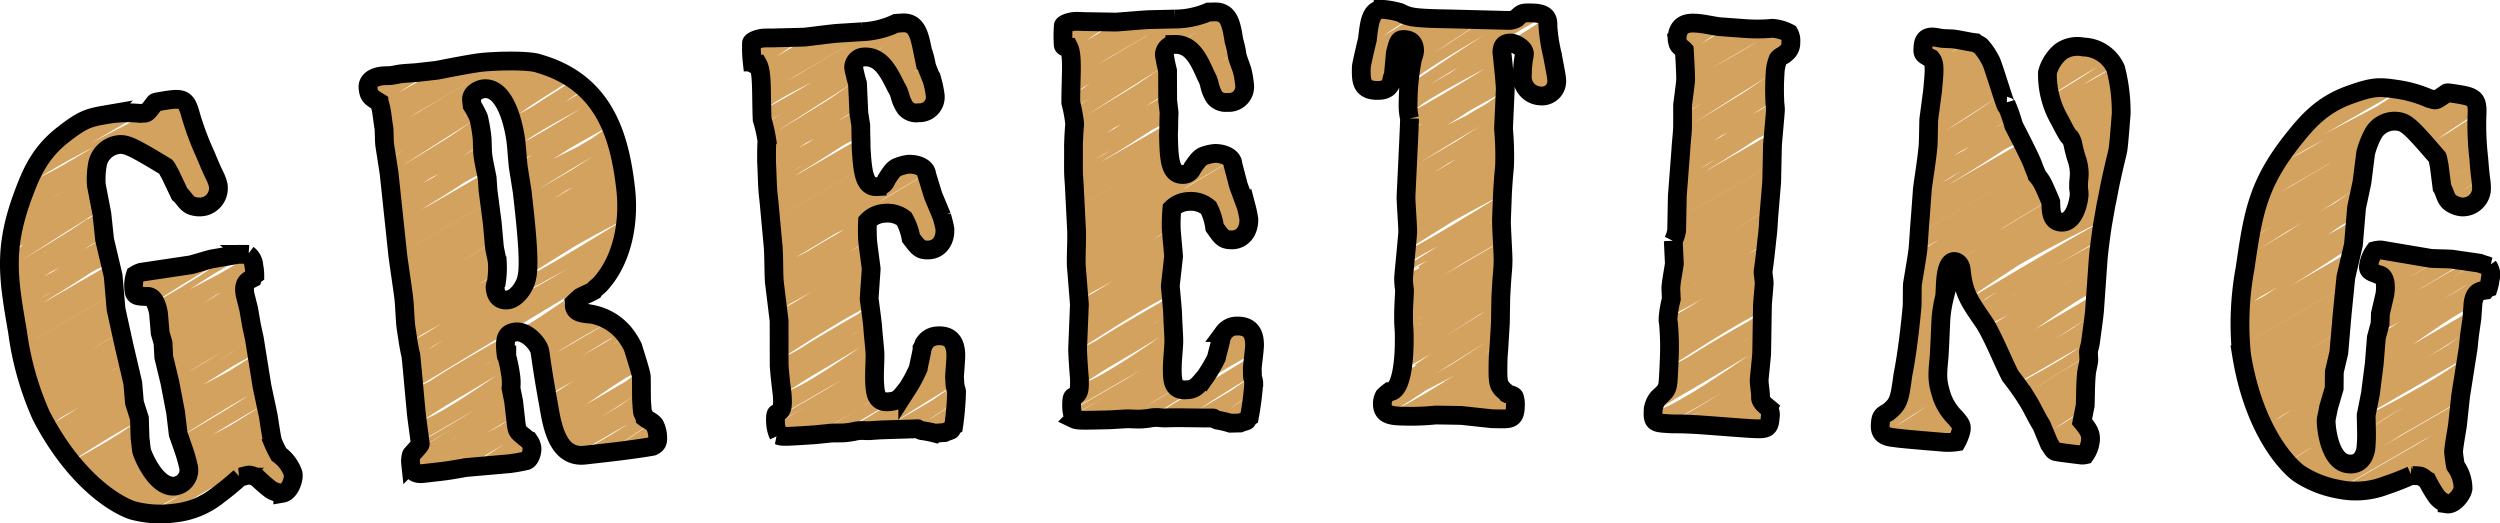
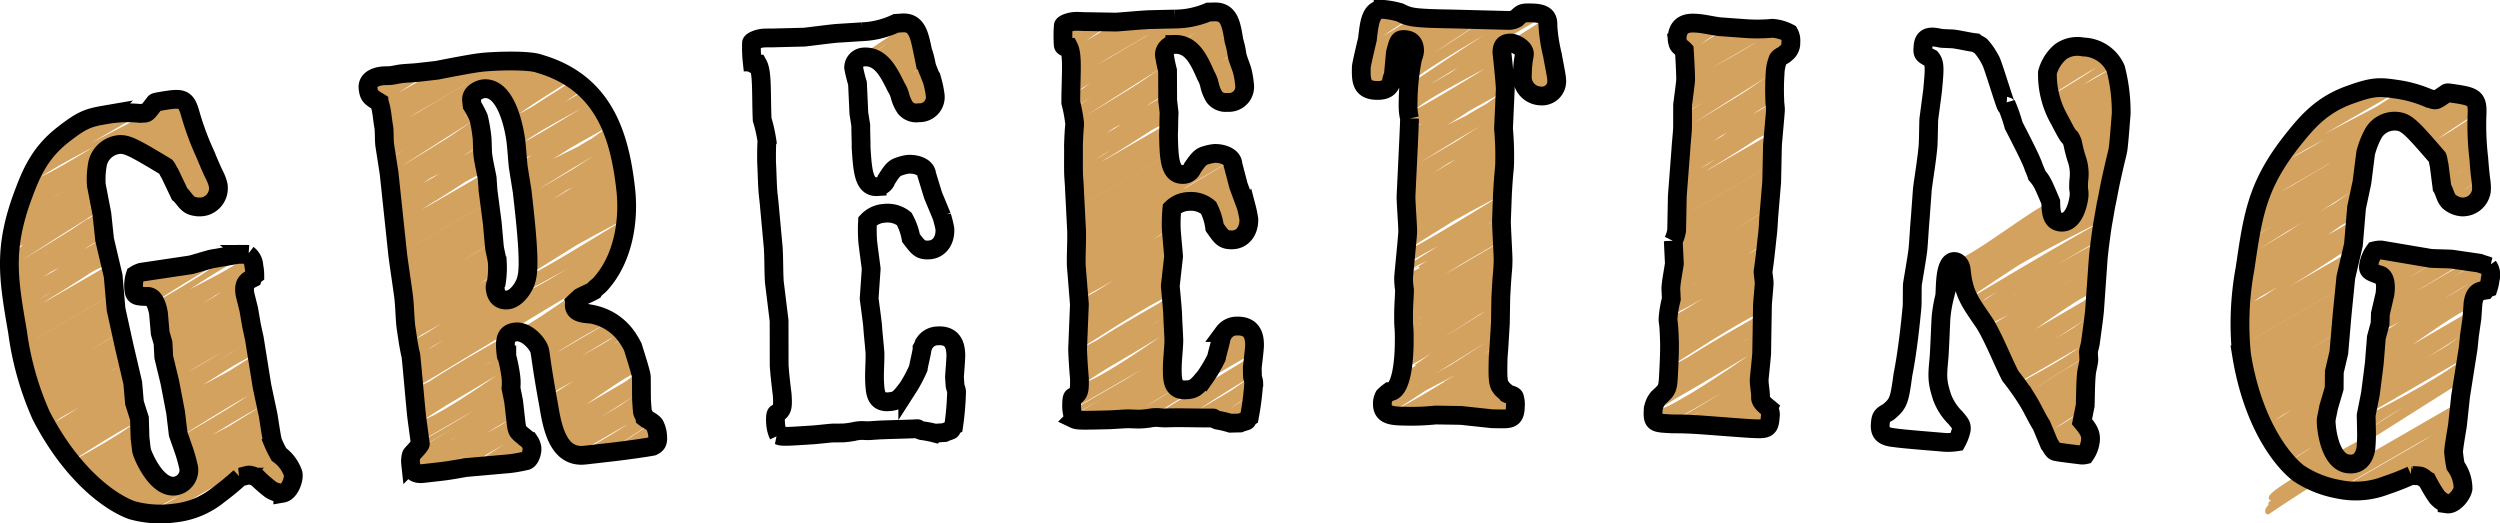
<svg xmlns="http://www.w3.org/2000/svg" width="319.302" height="66.838" viewBox="0 0 319.302 66.838">
  <g id="greeting" transform="translate(-2231.501 -2994.101)">
    <g id="グループ_9679" data-name="グループ 9679" transform="translate(2232.469 2995)">
      <g id="グループ_9681" data-name="グループ 9681">
        <path id="パス_47679" data-name="パス 47679" d="M30.227,59.846c.07.121,4.554-2.629,4.554-2.629S31,59.4,31.207,59.765c.041.071,3.7-2.589,3.9-2.251.146.254-3.389,2.427-3.389,2.427.1.167,3.588-2.314,3.693-2.132,0,0-3.312,2.275-3.139,2.575,0,0,3.553-2.137,3.59-2.072.116.2-3.317,2.16-3.116,2.508.054.093,3.458-2,3.458-2a29.294,29.294,0,0,0-2.929,2.457l3.172-1.831-2.7,2.171c.1.18,2.592-1.809,2.727-1.575S34.386,61.9,34.386,61.9l1.9-1.1c.016.027-1.4,1.078-1.318,1.226l.963-.555" fill="none" stroke="#d4a25f" stroke-linecap="round" stroke-linejoin="round" stroke-width="0.6" />
        <path id="パス_47680" data-name="パス 47680" d="M16.329,34.378c.031.054.925-.57.94-.543a11.151,11.151,0,0,1-1.029.981c.091.159,1.934-1.116,1.934-1.116a18.2,18.2,0,0,1-2,1.594c.139.24,3.027-1.747,3.027-1.747L16.181,35.96c.229.4,4.3-3.147,4.587-2.648.114.195-4.527,3-4.527,3,.024.041,5.439-3.14,5.439-3.14.3.515-5.366,3.24-5.2,3.53,0,0,6.044-4.393,6.435-3.715.054.092-5.777,3.876-5.777,3.876.043.074,7.365-4.252,7.365-4.252s-6.734,3.836-6.479,4.277c.362.628,7.859-5.432,8.246-4.76,0,0-8.353,4.051-7.86,4.906,0,0,8.674-5.233,8.771-5.064,0,0-8.6,5.129-8.444,5.394,0,0,9.457-6.082,9.726-5.615.38.657-9.424,6.2-9.424,6.2.364.63,10.59-7.15,11.038-6.373,0,0-11.291,6.15-10.876,6.868,0,0,11.088-7.739,11.667-6.736.6,1.043-11.991,6.441-11.564,7.181l11.852-6.841c.131.227-11.878,7.336-11.776,7.513,0,0,11.866-7.168,12-6.93.291.5-12.165,7.006-11.967,7.35l12.045-6.954s-12.212,7.087-12,7.451c0,0,12.035-7.051,12.079-6.975.334.579-12.668,6.456-12.028,7.565.208.361,11.363-8.221,12.082-6.976L19.56,41.608c.374.648,10.76-6.389,10.837-6.256,0,0-11.032,6.224-10.659,6.87,0,0,10.329-6.455,10.541-6.087,0,0-10.461,6.521-10.369,6.678l10.454-6.035c.488.846-10.426,6.472-10.426,6.472.312.541,10.466-6.177,10.525-6.076l-10.5,6.607c.126.218,10.6-6.153,10.617-6.129.509.882-10.589,6.667-10.589,6.667.544.942,10.707-6.187,10.71-6.184S19.517,44,20.094,45l10.754-6.209c.237.408-10.6,6.834-10.6,6.834L30.96,39.441c.367.635-10.814,6.314-10.592,6.7.09.157,10.566-6.372,10.683-6.168.2.345-10.513,6.874-10.513,6.874.016.028,10.64-6.144,10.64-6.144.215.372-10.5,6.714-10.5,6.714L31.3,41.278c.176.305-10.859,6.118-10.486,6.764.232.4,10.623-6.134,10.623-6.134L20.95,48.735S31.04,41.676,31.574,42.6L21.058,49.3c.534.926,10.607-6.126,10.608-6.124.276.477-11.071,5.623-10.521,6.575L31.74,43.632l-10.5,6.607S31.463,43.513,31.82,44.13c.639,1.106-10.719,6.156-10.5,6.536.388.671,10.569-6.1,10.569-6.1L21.421,51.191c.244.424,10.554-6.094,10.554-6.094.489.847-10.854,5.976-10.448,6.68L32.07,45.69c.185.318-10.46,6.772-10.46,6.772.552.956,10-7.081,10.568-6.1.6,1.032-10.723,6.285-10.5,6.671.3.518,10.061-7.03,10.589-6.114.577,1-11.04,5.788-10.52,6.689l10.611-6.127c.54.937-11.118,5.534-10.568,6.486l10.624-6.134S21.87,54.579,21.9,54.638c0,0,10.373-6.566,10.623-6.133.324.562-10.42,6.712-10.42,6.712l10.552-6.091L22.3,55.757c.1.177,9.823-7.2,10.485-6.054,0,0-10.764,5.731-10.343,6.46.079.137,9.84-7.057,10.435-6.025L22.56,56.513s10.171-6.386,10.393-6C33.6,51.641,22.5,56.6,22.689,56.924c.649,1.125,10.356-5.98,10.356-5.98L22.8,57.263,33.121,51.3,22.9,57.606c.146.255,9.726-6.927,10.294-5.943L23.073,58.247l10.253-5.919L23.163,58.736c.5.87,10.163-6.046,10.24-5.913L23.175,59.308c.632,1.1,10.06-6.386,10.31-5.954.423.733-10.4,6.468-10.4,6.468.541.937,10.463-6.041,10.463-6.041L22.867,60.325l10.741-6.2" fill="none" stroke="#d4a25f" stroke-linecap="round" stroke-linejoin="round" stroke-width="0.6" />
        <path id="パス_47681" data-name="パス 47681" d="M13.842,17.568c.46.8,8.683-5.777,9.014-5.2l-7.721,5.208s7.733-5.09,8-4.621c.109.189-7.7,4.522-7.558,4.769l7.673-4.429c.316.547-7.281,4.37-7.1,4.68.023.04,7.246-4.183,7.246-4.183.1.176-6.756,4.432-6.756,4.432s6.743-4.246,6.9-3.981c.3.511-6.463,3.937-6.225,4.348,0,0,6.183-4.13,6.425-3.71.294.509-6.018,3.943-6.018,3.943s6.018-3.773,6.147-3.549l-5.775,3.765s5.724-3.706,5.9-3.4l-5.271,3.774s5.18-3.715,5.493-3.171c0,0-5.138,3.055-4.849,3.555,0,0,4.863-3.341,5.094-2.941,0,0-4.728,2.828-4.434,3.337,0,0,4.653-2.781,4.694-2.71.069.12-4.322,3.034-4.292,3.086.271.47,4.5-2.6,4.5-2.6S20.5,20.7,20.756,21.154c0,0,4.281-2.82,4.432-2.559,0,0-4.319,2.8-4.276,2.868,0,0,4.253-2.819,4.41-2.546.18.312-4.319,2.764-4.244,2.9.186.322,4.393-2.537,4.393-2.537s-4.269,2.856-4.1,3.142a45.456,45.456,0,0,0,4.365-2.52c.2.353-4.208,2.848-4.208,2.848l4.353-2.513-4.2,2.837c.113.2,4.343-2.507,4.343-2.507s-4.432,2.4-4.207,2.792c0,0,4.182-2.771,4.336-2.5.232.4-4.054,3.032-4.054,3.032.07.12,4.147-2.772,4.311-2.489.127.22-3.965,2.858-3.965,2.858.191.332,4.173-2.409,4.173-2.409L22.643,24.5c.076.13,4.088-2.36,4.088-2.36.126.217-3.738,2.755-3.738,2.755.2.353,3.729-2.539,3.9-2.25.145.251-3.6,2.492-3.6,2.492.119.206,3.457-2.429,3.644-2.1l-3.2,2.319c.067.116,2.979-2.116,3.151-1.819l-2.051,1.905c.067.117,1.6-1.126,1.684-.972" fill="none" stroke="#d4a25f" stroke-linecap="round" stroke-linejoin="round" stroke-width="0.6" />
        <path id="パス_47682" data-name="パス 47682" d="M18.641,12.5s.738-.529.782-.452" fill="none" stroke="#d4a25f" stroke-linecap="round" stroke-linejoin="round" stroke-width="0.6" />
        <path id="パス_47683" data-name="パス 47683" d="M7.644,15.9l2.976-1.718c.152.264-4.916,3.393-4.916,3.393.2.349,6.4-3.962,6.518-3.764l-7.8,5.308s9.634-5.6,9.649-5.57L3.989,19.761c.4.692,10.826-6.251,10.826-6.251L3.677,20.3l11.742-6.78c.319.553-12.887,6.82-12.3,7.842l13.506-7.8S2.19,21.588,2.662,22.406c.665,1.151,18.357-10.6,18.357-10.6.532.922-19.687,9.789-18.71,11.481L22.143,11.838C22.586,12.6,2.052,23.97,2.052,23.97S22.177,11.306,22.63,12.09c.283.491-21.006,12.7-20.923,12.848l10.2-5.888c.233.4-10.359,6.307-10.345,6.331l10.093-5.828L1.314,26.171,11.4,20.347,1.165,26.674s10.153-5.943,10.188-5.882c.5.873-10.525,6.484-10.4,6.7.355.614,10.387-6,10.387-6S.639,27.675.833,28.01c.448.776,9.9-7.138,10.514-6.07.565.978-10.6,6.472-10.6,6.472.067.115,10.607-6.124,10.607-6.124S.006,27.848.643,28.95c.66,1.144,10.711-6.184,10.711-6.184.578,1-11.379,5.833-10.816,6.809.1.171,10.913-6.3,10.913-6.3l-11,6.934,11.1-6.411S-.326,29.733.373,30.944c0,0,11.112-6.848,11.3-6.524,0,0-11.371,7.324-11.353,7.355L11.811,25.14c.286.5-11.5,7.1-11.5,7.1.365.634,11.584-6.688,11.584-6.688L.3,32.925c.65,1.126,11.694-6.784,11.708-6.759.183.317-11.71,7.4-11.7,7.426l11.781-6.8c.724,1.253-11.76,7.24-11.76,7.24S11.5,26.1,12.137,27.215C12.175,27.28.257,34.368.362,34.55c0,0,11.72-7.018,11.829-6.829L.4,34.99c.087.152,11.3-7.769,11.839-6.835L.448,35.542C1.2,36.835,12.3,28.7,12.3,28.7L.516,36.175c.6,1.039,11.346-7.7,11.846-6.839C12.972,30.393-.127,35.6.605,36.868c.619,1.071,11.653-7.235,11.873-6.855.3.527-12.015,6.864-11.83,7.185.062.107,11.9-6.872,11.9-6.872.1.167-11.835,7.331-11.835,7.331s11.233-8.116,11.939-6.893L.782,38.1c.026.045,11.907-7.028,11.973-6.913C12.933,31.5.841,38.483.841,38.483c.234.4,12-6.928,12-6.928S.513,38.275.921,38.981c.485.84,12.033-6.947,12.033-6.947S.3,38.4,1.035,39.673c.123.212,11.478-8.008,12.076-6.972.758,1.313-12,7.416-12,7.416l12.1-6.987s-12.08,7.452-12,7.593c0,0,11.979-7.28,12.136-7.007L1.314,41.306c.147.255,12.169-7.026,12.169-7.026.682,1.18-12.067,7.6-12.067,7.6l12.123-7S1.4,42.32,1.538,42.563L13.6,35.6c.247.427-12.571,6.471-11.955,7.538L13.653,36.2S1.173,42.735,1.769,43.767l11.942-6.895S1.809,44.133,1.86,44.221l11.893-6.866c.431.747-11.864,7.308-11.761,7.486.445.77,11.188-7.914,11.818-6.823S1.833,44.874,2.1,45.335c.731,1.265,11.053-8.007,11.757-6.788L2.234,45.907s11.649-6.955,11.748-6.782c0,0-11.989,6.651-11.634,7.264l11.741-6.778C14.82,40.878,1.774,45.729,2.506,47c0,0,11.331-7.439,11.719-6.766,0,0-11.971,6.53-11.623,7.131.74,1.282,11.705-6.758,11.705-6.758.072.126-11.882,6.7-11.564,7.254,0,0,11.564-6.937,11.676-6.742,0,0-11.615,7.159-11.492,7.371.669,1.158,11.636-6.718,11.636-6.718L3.039,48.831c.578,1,11.6-6.7,11.6-6.7.6,1.036-12.185,5.818-11.506,6.995.714,1.236,11.135-7.444,11.575-6.682.387.671-11.463,7.024-11.463,7.024.717,1.241,11.542-6.664,11.542-6.664S3.021,49.3,3.479,50.094c.515.892,11.379-6.762,11.462-6.618,0,0-11.917,5.958-11.322,6.988.424.735,11.17-7.015,11.415-6.59,0,0-11.906,5.878-11.209,7.085,0,0,11.14-6.885,11.336-6.545.118.2-11.622,6.149-11.178,6.918,0,0,10.862-7.221,11.273-6.509,0,0-11.421,6.321-11.1,6.872.446.774,10.711-7.308,11.2-6.465.442.765-11.381,6.227-10.966,6.947,0,0,10.857-6.814,11.093-6.4L4.572,52.525l11-6.351L4.789,52.929c.346.6,10.892-6.289,10.892-6.289s-10.9,6.3-10.552,6.9c.466.808,10.4-6.744,10.717-6.188.244.422-10.38,6.771-10.38,6.771S15.473,47.128,16,48.037L5.786,54.64c.36.624,10.025-6.354,10.27-5.93.353.613-10.28,5.87-9.937,6.463.268.464,9.533-6.572,10-5.771,0,0-10.112,5.53-9.8,6.062l9.838-5.679L6.513,55.766c.413.715,9.669-5.582,9.669-5.582.207.358-9.834,5.243-9.448,5.911l9.509-5.49-9.27,5.828s9.353-5.5,9.4-5.426l-9.092,5.85s8.792-6.141,9.253-5.342l-8.9,5.812c.058.1,8.962-5.45,9.082-5.243l-8.732,5.7s8.609-5.57,8.869-5.12c.459.794-8.479,5.6-8.479,5.6.122.212,8.5-4.906,8.5-4.906s-8.384,4.881-8.088,5.395l8.109-4.681c.283.49-7.92,4.792-7.752,5.082,0,0,7.762-4.5,7.769-4.486l-7.29,5s6.938-4.963,7.352-4.245L9.879,59.937l7.139-4.121c.219.38-6.88,4.283-6.752,4.5,0,0,6.754-4.054,6.821-3.938.046.08-6.807,3.748-6.535,4.218.1.167,6.613-3.818,6.613-3.818s-6.351,3.968-6.242,4.157c.364.631,6.414-3.7,6.414-3.7.345.6-5.873,4.18-5.873,4.18l6.157-3.554c.051.088-5.889,3.779-5.889,3.779.134.232,6.038-3.487,6.038-3.487.178.309-5.61,3.763-5.54,3.884.042.072,5.83-3.366,5.83-3.366L12.57,62.3l5.7-3.29c.183.317-5.1,3.715-5.1,3.715l5.483-3.166c.133.231-4.869,3.564-4.869,3.564.215.372,4.992-3.585,5.3-3.057.062.106-4.859,3.264-4.815,3.34l5.174-2.987c.211.366-4.738,3.222-4.738,3.222.193.334,4.97-3.154,5.094-2.94l-4.368,3.289c.189.327,4.792-3.409,5.07-2.927l-4.3,3.2c.128.221,5.271-3.447,5.446-3.144.242.42-5.055,2.945-4.854,3.294L33.7,54.655c.632,1.1-16.418,9.854-16.418,9.854l16.48-9.514s-16.313,8.214-15.5,9.626c.3.51,15.647-9.034,15.647-9.034.539.932-14.869,9.069-14.869,9.069S33.509,55,34.071,55.978L19.854,64.653l14.408-8.318S20.228,63.4,20.915,64.591c.658,1.139,13.558-7.88,13.581-7.84L21.759,64.483l12.88-7.436L23.374,64.129c.2.339,4.518-2.609,4.518-2.609" fill="none" stroke="#d4a25f" stroke-linecap="round" stroke-linejoin="round" stroke-width="0.6" />
        <path id="パス_47684" data-name="パス 47684" d="M64.839,41.4c.568.983,10.726-7.135,11.134-6.428L65.889,41.546s6.269-4.127,6.488-3.747c.089.154-6.218,3.728-6.1,3.929l6.1-3.52c.253.439-5.779,3.586-5.636,3.835.019.032,5.848-3.376,5.848-3.376.083.144-5.483,3.7-5.483,3.7s5.766-3.63,5.9-3.4c.26.451-5.665,3.54-5.455,3.9,0,0,6.135-4.1,6.376-3.681.3.518-6.145,4.015-6.145,4.015s6.7-4.2,6.845-3.952l-6.667,4.28s6.951-4.5,7.161-4.134L68.119,44.16s7.346-5.268,7.791-4.5c0,0-8.136,4.424-7.69,5.2,0,0,8.056-5.536,8.439-4.873,0,0-8.867,4.669-8.336,5.59,0,0,8.926-5.335,9-5.2.14.242-8.98,5.654-8.919,5.758.565.98,9.38-5.415,9.38-5.415S67.969,45.9,68.52,46.853c0,0,9.459-6.232,9.793-5.653,0,0-9.828,5.856-9.734,6.019,0,0,9.615-6.373,9.971-5.757.408.708-10.075,5.867-9.905,6.163.43.745,10.158-5.865,10.158-5.865s-10.422,5.905-10.039,6.569c.223.386,10.433-6.024,10.433-6.024.489.846-10.368,6.4-10.368,6.4l10.563-6.1-10.5,6.475c.279.482,10.693-6.174,10.693-6.174s-11.19,5.541-10.634,6.5c0,.01,10.407-6.9,10.792-6.231.582,1.008-10.68,6.859-10.68,6.859.174.3,10.47-7,10.883-6.284.331.573-10.79,6.8-10.79,6.8.5.869,10.941-6.317,10.941-6.317L69.217,50.886c.2.35,10.978-6.338,10.978-6.338.347.6-10.886,6.881-10.886,6.881.578,1,10.569-7.195,11.042-6.375.427.738-10.974,6.747-10.974,6.747.362.626,10.51-7.385,11.081-6.4l-11,6.821c.237.41,10.512-7.469,11.118-6.419L69.6,52.865c.444.769,10.565-7.458,11.153-6.44.578,1-11,7.04-11,7.04.038.067,11.143-6.433,11.143-6.433.082.142-11.21,6.5-11.02,6.834,0,0,11.011-6.439,11.046-6.377.581,1.006-11.162,6.314-10.937,6.7,0,0,10.912-6.367,10.941-6.316.047.081-11.343,5.747-10.8,6.688.1.173,10.374-6.979,10.8-6.236.475.822-11,5.973-10.668,6.541.377.652,10.67-6.161,10.67-6.161L70.517,55.374c.651,1.127,10.418-6.014,10.418-6.014.23.4-10.269,6.257-10.251,6.289.2.349,10.253-5.92,10.253-5.92l-10.022,6.24,10.034-5.793c.145.25-9.706,6.052-9.587,6.259.278.482,9.629-5.559,9.629-5.559s-9.253,5.81-9.226,5.857c.093.16,9.269-5.352,9.269-5.352.289.5-9.313,4.679-8.8,5.575l8.874-5.123c.488.846-7.846,5.312-7.846,5.312.476.825,8.129-4.693,8.129-4.693.437.757-6.723,4.206-6.527,4.545,0,0,6.99-4.446,7.167-4.138.057.1-5.684,3.624-5.5,3.948.341.592,6.05-3.493,6.05-3.493L77.48,56.7s5.079-3.4,5.283-3.05L78.98,56.51s3.922-2.338,3.954-2.283c0,0-2.9,1.934-2.793,2.124L83,54.7c.079.136-1.346,1.426-1.346,1.426l1.334-.77" fill="none" stroke="#d4a25f" stroke-linecap="round" stroke-linejoin="round" stroke-width="0.6" />
        <path id="パス_47685" data-name="パス 47685" d="M60.9,10.337s5.438-3.9,5.766-3.329l-4.858,3.457,5.753-3.321c0,.008-5.661,3.041-5.4,3.491,0,0,5.6-3.77,5.83-3.366.07.121-5.451,3.637-5.451,3.637s5.754-3.879,6-3.461c.031.052-5.565,3.887-5.565,3.887s6.011-4.115,6.29-3.632c.219.38-6.274,3.542-6.015,3.99,0,0,6.453-3.948,6.549-3.781,0,0-6.432,3.95-6.364,4.069l6.748-3.9c.019.032-6.449,4.438-6.418,4.491.338.587,7.073-4.279,7.157-4.132.366.632-6.931,4.634-6.931,4.634l7.494-4.327-7.323,4.759s7.276-5.332,7.766-4.483c0,0-7.788,4.724-7.541,5.152.4.694,8.177-4.721,8.177-4.721.415.718-8.021,5.259-8.021,5.259.054.094,8.067-5.65,8.5-4.906.172.3-8.364,5.429-8.364,5.429l8.785-5.072s-8.771,5.394-8.677,5.556c.538.932,8.5-6.16,9.046-5.222.522.905-9.126,5.347-8.966,5.624l9.255-5.343c.575,1-9.7,4.931-9.168,5.854,0,0,9.423-5.646,9.512-5.492,0,0-9.561,5.89-9.426,6.123.044.077,9.343-6.51,9.825-5.673.179.309-10.34,5.346-9.758,6.354.178.309,10.149-5.86,10.149-5.86C75.9,13.2,65.141,18.4,65.141,18.4c.444.769,9.821-6.9,10.352-5.976l-10.3,6.637c.559.968,10.637-6.141,10.637-6.141.152.263-11.025,6.026-10.582,6.793.677,1.172,10.891-6.288,10.891-6.288L65.31,20.315c.278.481,11.1-6.407,11.1-6.407.173.3-11.009,6.995-11.009,6.995.608,1.053,11.269-6.506,11.269-6.506s-11.883,5.8-11.19,7c0,0,11.253-6.8,11.386-6.574.06.1-11.8,6.321-11.285,7.207.73,1.265,11.53-6.656,11.53-6.656C77.759,16.5,65,21.288,65.639,22.4l11.6-6.7L65.723,22.924c.064.11,11.024-7.917,11.7-6.753,0,0-12.215,6.365-11.589,7.449,0,0,11.267-7.742,11.8-6.815,0,0-11.819,7.189-11.747,7.313,0,0,11.625-7.327,11.891-6.865.331.573-11.828,7.427-11.828,7.427.367.636,11.626-7.516,11.974-6.913L66.012,25.244c.244.422,12.013-7.025,12.051-6.958.694,1.2-12.242,7.245-11.969,7.717,0,0,11.834-7.538,12.139-7.009.609,1.055-12.856,6.275-12.073,7.63,0,0,11.5-8.253,12.2-7.043L66.2,27.033l12.236-7.064-12.2,7.446c.424.734,12.266-7.082,12.266-7.082.36.625-12.228,7.473-12.228,7.473l12.292-7.1c.591,1.024-12.287,7.684-12.229,7.784.684,1.184,11.674-8.271,12.337-7.123,0,0-12.968,6.429-12.3,7.592l12.363-7.137s-12.435,7.4-12.326,7.594l12.388-7.152s-12.5,7.548-12.338,7.828c.051.087,11.978-7.934,12.419-7.17.359.621-13.028,6.626-12.383,7.743.139.24,11.773-8.343,12.442-7.184,0,0-12.613,7.468-12.409,7.821,0,0,11.86-8.244,12.465-7.2l-12.45,7.563c.55.954,12.072-7.879,12.466-7.2L66.559,32.014l12.472-7.2c.268.463-12.5,7.748-12.466,7.8.746,1.292,12.469-7.208,12.473-7.2.166.288-12.487,7.895-12.487,7.895.25.432,12.475-7.2,12.475-7.2L66.5,33.9S78.422,25.7,79,26.691c0,0-13.32,6.728-12.62,7.94.237.41,12.558-7.25,12.558-7.25.538.932-12.884,8.151-12.884,8.151l12.787-7.383c.816,1.414-14.1,7.441-13.52,8.447.784,1.358,13.4-7.737,13.4-7.737" fill="none" stroke="#d4a25f" stroke-linecap="round" stroke-linejoin="round" stroke-width="0.6" />
        <path id="パス_47686" data-name="パス 47686" d="M46.278,9.6l1.28-.739a13.378,13.378,0,0,1-1.426,1.377c.079.136,2.492-1.541,2.536-1.464l-2.4,2.188S50.5,8.5,50.506,8.515l-4.071,2.749c.18.311,4.87-2.812,4.87-2.812L46.66,11.488,52,8.4c.129.223-4.992,3.073-4.753,3.487l6.331-3.656s-6.119,3.838-5.911,4.2C47.946,12.913,55.35,8,55.35,8c.22.381-7.947,4.335-7.543,5.034l9.309-5.374c.206.357-9.226,5.859-9.226,5.859S58.239,7,58.472,7.406c.144.25-10.527,6.749-10.485,6.822L60.312,7.112c.276.478-12.3,7.421-12.281,7.448L61.066,7.035,48.123,15.156l14.2-8.2-14.156,8.59S63.043,6.839,63.1,6.928c.715,1.24-15.071,8.989-14.9,9.293.55.954,16.127-9.311,16.127-9.311S47.915,16.155,48.21,16.666C48.929,17.912,64.1,5.2,65.093,6.919c.895,1.549-16.871,10.09-16.871,10.09.109.19,17.445-10.071,17.445-10.071S47.226,15.693,48.253,17.472c.7,1.212,11.348-6.552,11.348-6.552.6,1.044-11.86,6.058-11.274,7.073.1.171,10.9-6.3,10.9-6.3L48.409,18.527l10.867-6.274S47.832,18,48.507,19.163c0,0,10.773-6.639,10.955-6.324,0,0-10.859,7.029-10.843,7.059l11.208-6.471c.277.481-11.143,6.891-11.143,6.891.358.619,11.332-6.543,11.332-6.543L48.78,20.945c.634,1.1,11.405-6.618,11.42-6.593.177.308-11.355,7.2-11.342,7.221l11.464-6.618C61.025,16.173,48.9,22,48.9,22s10.866-7.714,11.489-6.634c.037.064-11.537,6.962-11.435,7.139,0,0,11.4-6.829,11.511-6.645L49,22.937c.086.148,11-7.562,11.523-6.653l-11.464,7.2c.726,1.258,11.523-6.653,11.523-6.653L49.129,24.118c.581,1.007,11-7.468,11.482-6.629.592,1.026-12.118,6.1-11.407,7.33.6,1.031,11.218-6.965,11.43-6.6.293.507-11.573,6.624-11.4,6.933.06.1,11.411-6.587,11.411-6.587.092.161-11.361,7.056-11.361,7.056s10.741-7.76,11.416-6.591L49.338,26.079c.025.043,11.368-6.71,11.432-6.6.17.3-11.391,6.99-11.391,6.99.223.386,11.46-6.616,11.46-6.616s-11.8,6.452-11.405,7.129c.463.8,11.5-6.639,11.5-6.639S48.805,26.474,49.51,27.695c.117.2,10.989-7.667,11.562-6.675.728,1.261-11.513,7.135-11.513,7.135l11.6-6.7s-11.612,7.189-11.533,7.324c0,0,11.469-6.969,11.62-6.708L49.69,29.385c.14.243,11.6-6.7,11.6-6.7.652,1.13-11.534,7.294-11.534,7.294L61.329,23.3s-11.635,7.158-11.5,7.392L61.416,24c.238.413-12.117,6.26-11.523,7.289l11.6-6.7s-12.1,6.351-11.522,7.353l11.607-6.7s-11.592,7.084-11.542,7.17l11.6-6.7c.423.731-11.614,7.168-11.513,7.343.436.756,10.98-7.767,11.6-6.7S49.939,33.119,50.2,33.573c.72,1.247,10.9-7.9,11.591-6.693L50.287,34.173s11.486-6.858,11.584-6.688c0,0-11.862,6.587-11.511,7.194L61.921,28c.725,1.255-12.194,6.064-11.468,7.32,0,0,11.145-7.317,11.527-6.656,0,0-11.815,6.451-11.472,7.045.727,1.26,11.508-6.644,11.508-6.644.071.124-11.747,6.633-11.433,7.178,0,0,11.37-6.821,11.481-6.629,0,0-11.511,7.1-11.39,7.311.658,1.14,11.452-6.611,11.452-6.611l-11.412,7c.571.988,11.461-6.618,11.461-6.618.594,1.03-12.1,5.783-11.43,6.952.708,1.226,11.045-7.385,11.481-6.629.387.67-11.451,7.018-11.451,7.018C51.49,39.278,62.3,31.384,62.3,31.384s-11.945,6.581-11.48,7.386c.522.9,11.536-6.855,11.62-6.709,0,0-12.2,6.091-11.6,7.146.433.75,11.409-7.166,11.66-6.732,0,0-12.344,6.073-11.622,7.323,0,0,11.462-7.084,11.664-6.734.123.212-12.092,6.379-11.631,7.179,0,0,11.2-7.447,11.626-6.712,0,0-11.917,6.576-11.585,7.15.461.8,11.059-7.545,11.561-6.674.462.8-11.916,6.492-11.482,7.244,0,0,11.183-7.019,11.427-6.6L51.1,41.671l11.3-6.522L51.174,42.158c.351.608,11.067-6.39,11.067-6.39S50.93,42.276,51.287,42.9c.483.835,10.757-6.978,11.089-6.4.257.445-10.96,7.1-10.96,7.1s10.749-7.508,11.313-6.531L51.552,44.226c.415.718,11.539-7.314,11.821-6.825.415.719-12.126,6.8-11.724,7.494.723,1.252,25.724-17.734,26.972-15.572,0,0-27.768,14.506-26.934,15.952L78.514,29.787,51.725,45.673c1.137,1.969,26.658-15.391,26.658-15.391.574.994-27.689,13.966-26.617,15.823L78.21,30.838l-26.4,15.719S77.876,31.219,78,31.435L51.86,47.128s24.529-17.134,25.816-14.9L51.919,47.768c.161.278,24.956-15.177,25.288-14.6L51.976,48.39s23.877-15.45,24.6-14.2c1.3,2.244-24.536,14.869-24.536,14.869.167.289,11.608-6.7,11.608-6.7S51.682,49.022,52.1,49.746l11.458-6.615c.411.714-11.647,6.77-11.4,7.191,0,0,11.416-6.615,11.426-6.6L52.224,51.076s10.791-7.719,11.436-6.6l-11.4,7L63.821,44.8c.366.635-11.716,6.875-11.5,7.247,0,0,11.5-6.906,11.619-6.708.08.139-12.043,6.3-11.57,7.123.171.3,11.648-6.724,11.648-6.724S52.24,52.636,52.439,52.98c.663,1.149,11.671-6.738,11.671-6.738.659,1.142-11.572,7.471-11.572,7.471l11.69-6.75c.1.172-11.643,7.1-11.643,7.1.26.45,11.682-6.744,11.682-6.744.362.628-11.738,7.134-11.6,7.38.083.144,11.633-6.717,11.633-6.717L52.728,55.126l11.557-6.673c.4.69-11.533,7.429-11.533,7.429l11.627-6.713c.333.577-12.738,8.108-12.738,8.108.522.9,12.133-8.713,12.873-7.432.16.277-13.07,7.842-12.956,8.04l13.054-7.536c.564.977-13.023,8.006-13.023,8.006.494.856,12.758-8.1,13.075-7.549l-12.875,8.2c.484.836,12.246-8.712,12.957-7.481l-12.425,7.9c.294.508,12.1-7.913,12.5-7.218.57.988-12.2,6.443-11.729,7.264l11.781-6.8c.425.736-10.972,6.71-10.972,6.71l11.012-6.358s-10.054,5.31-9.546,6.19c.182.314,9.638-5.565,9.638-5.565.312.542-8.537,5.414-8.537,5.414s8.342-5.565,8.666-5L57.6,58.87l7.781-4.492s-6.827,3.706-6.486,4.3,6.855-3.984,6.866-3.964l-6.092,3.9,6.358-3.67L60.848,58.5c.244.421,5.6-3.234,5.6-3.234.122.213-5.023,2.926-4.881,3.171l5.092-2.94s-4.167,2.593-4.021,2.846l4.219-2.436a34.592,34.592,0,0,0-2.812,2.312c.184.318,2.9-1.675,2.9-1.675a19.465,19.465,0,0,1-2.056,1.545,18.9,18.9,0,0,0,1.98-1.143l-1.1,1.012c.014.023.91-.525.91-.525" fill="none" stroke="#d4a25f" stroke-linecap="round" stroke-linejoin="round" stroke-width="0.6" />
-         <path id="パス_47687" data-name="パス 47687" d="M117.208,42.8c.021.036,1.361-.786,1.361-.786s-1.772,1.264-1.666,1.447c.026.046,2.406-1.682,2.533-1.462.115.2-2.623,1.985-2.623,1.985.083.144,3.094-2,3.185-1.839,0,0-3.548,2.386-3.364,2.7,0,0,3.909-2.351,3.95-2.28.149.259-4.385,2.642-4.126,3.092.069.118,4.438-2.562,4.438-2.562s-4.873,3.279-4.743,3.5l4.912-2.836-5.347,3.7c.2.356,5.129-3.578,5.4-3.115.337.583-5.935,4.07-5.935,4.07l5.913-3.414c.068.118-6.927,3.607-6.554,4.252l6.524-3.767" fill="none" stroke="#d4a25f" stroke-linecap="round" stroke-linejoin="round" stroke-width="0.6" />
-         <path id="パス_47688" data-name="パス 47688" d="M111.473,26.358c.21.364,6.231-3.838,6.335-3.658.142.246-5.494,3.559-5.494,3.559.265.459,5.595-3.23,5.595-3.23.14.242-4.913,3.274-4.913,3.274.23.4,5.027-2.9,5.027-2.9l-4.228,3.114c.22.38,4.128-3.021,4.4-2.543a39.022,39.022,0,0,1-4.04,2.723c.018.031,4.166-2.4,4.166-2.4.219.379-3.882,2.485-3.759,2.7,0,0,3.7-2.687,3.936-2.273.035.061-3.68,2.666-3.68,2.666.022.039,3.862-2.23,3.862-2.23s-3.83,2.4-3.681,2.663c.17.293,3.68-2.544,3.861-2.229,0,0-4.008,2.123-3.766,2.543,0,0,3.846-2.321,3.89-2.246,0,0-3.846,2.575-3.775,2.7,0,0,3.84-2.469,3.949-2.28.161.279-3.782,2.938-3.782,2.938.132.228,3.843-2.6,4.006-2.313,0,0-3.911,2.5-3.761,2.76,0,0,3.711-2.589,3.9-2.254s-3.771,2.36-3.631,2.6l3.749-2.165c.039.069-3.362,2.584-3.331,2.638,0,0,3.362-2.031,3.4-1.964.078.136-3.128,2.123-3.074,2.216l3.038-1.754s-2.5,1.858-2.454,1.938c0,0,2.282-1.337,2.29-1.322.049.084-1.695,1.143-1.6,1.3.022.038,1.216-.88,1.293-.747" fill="none" stroke="#d4a25f" stroke-linecap="round" stroke-linejoin="round" stroke-width="0.6" />
        <path id="パス_47689" data-name="パス 47689" d="M113.006,21c.069.12,1.308-.87,1.358-.784L112.222,22.2s3.491-2.3,3.613-2.087" fill="none" stroke="#d4a25f" stroke-linecap="round" stroke-linejoin="round" stroke-width="0.6" />
        <path id="パス_47690" data-name="パス 47690" d="M109.393,6.31s6.082-4.359,6.449-3.724l-5.488,3.822,5.8-3.35c0,.008-5.664,3.042-5.4,3.493,0,0,5.32-3.585,5.542-3.2.066.113-5.111,3.44-5.111,3.44s5.045-3.4,5.257-3.034c.026.045-4.771,3.427-4.771,3.427s4.716-3.228,4.935-2.849c.17.3-4.825,2.838-4.624,3.187,0,0,4.66-2.851,4.73-2.73,0,0-4.564,2.916-4.515,3l4.591-2.65c.012.022-4.227,3.178-4.206,3.214.207.358,4.314-2.61,4.366-2.521.222.385-4.089,2.994-4.089,2.994L117.1,6.381l-4.02,2.853s3.887-2.85,4.149-2.4c0,0-3.967,2.784-3.835,3.012.2.34,4.005-2.312,4.005-2.312.2.351-3.753,2.8-3.753,2.8.025.044,3.741-2.62,3.94-2.275a44.653,44.653,0,0,1-3.7,2.739l3.9-2.251s-3.778,2.63-3.736,2.7c.233.4,3.678-2.664,3.912-2.258s-3.887,2.529-3.816,2.651l3.948-2.28c.246.427-3.991,2.339-3.763,2.734,0,0,3.859-2.312,3.9-2.249,0,0-3.683,2.68-3.628,2.775.017.03,3.582-2.5,3.767-2.175.065.113-3.536,2.272-3.324,2.639.06.1,3.426-1.978,3.426-1.978.2.352-3.03,2.222-3.03,2.222.129.225,2.867-2.013,3.022-1.744l-1.984,1.837c.093.161,1.77-1.022,1.77-1.022" fill="none" stroke="#d4a25f" stroke-linecap="round" stroke-linejoin="round" stroke-width="0.6" />
-         <path id="パス_47691" data-name="パス 47691" d="M95.068,4.634l1.062-.613a10.83,10.83,0,0,1-1.069,1.171c.068.117,2.14-1.324,2.179-1.257L95.1,5.973s3.57-2.074,3.576-2.064L95.123,6.357c.158.274,4.273-2.466,4.273-2.466L95.145,6.7l4.891-2.824c.123.214-4.774,2.97-4.546,3.367l5.889-3.4s-5.5,3.527-5.315,3.851C96.315,8.129,103,3.687,103,3.687c.2.346-7.172,3.976-6.807,4.609l8.3-4.791c.184.319-8.237,5.289-8.237,5.289s9.179-5.777,9.386-5.42c.129.224-9.371,6.092-9.333,6.157l10.85-6.264c.244.423-10.849,6.589-10.835,6.613l11.534-6.658-11.515,7.3,12.78-7.378-12.77,7.789s13.554-7.934,13.6-7.853c.654,1.133-13.751,8.262-13.59,8.54.53.918,15.532-8.968,15.532-8.968S96.09,11.57,96.374,12.063C97.113,13.342,112.7.287,113.719,2.049,114.638,3.64,96.38,12.41,96.38,12.41c.112.195,18.009-10.4,18.009-10.4s-19.06,9.034-18,10.872c1.152,2,18.691-10.792,18.691-10.792.99,1.714-19.641,9.681-18.678,11.348.174.3,19.2-11.083,19.2-11.083L96.422,14.011,108.114,7.26S95.8,13.388,96.528,14.642c0,0,11.379-7.013,11.571-6.681,0,0-11.4,7.343-11.385,7.373l11.554-6.671c.286.494-11.462,7.076-11.462,7.076.365.633,11.577-6.685,11.577-6.685l-11.453,7.3c.645,1.117,11.6-6.728,11.611-6.7.18.312-11.518,7.293-11.5,7.316L108.583,10.3c.712,1.232-11.553,7.12-11.553,7.12s10.945-7.769,11.573-6.681c.038.064-11.7,7.05-11.593,7.23,0,0,11.51-6.893,11.617-6.707L97,18.428c.087.15,11.116-7.642,11.646-6.723L97,19.011c.736,1.275,11.675-6.74,11.675-6.74L97,19.682c.592,1.027,11.208-7.611,11.7-6.756.606,1.049-12.4,6.223-11.67,7.482.611,1.057,11.5-7.139,11.716-6.764.3.521-11.885,6.794-11.7,7.111.061.106,11.753-6.785,11.753-6.785.1.166-11.735,7.272-11.735,7.272s11.108-8.026,11.806-6.816L97.084,21.717c.026.045,11.792-6.96,11.858-6.846.177.306-11.842,7.251-11.842,7.251.231.4,11.879-6.859,11.879-6.859s-12.261,6.686-11.856,7.389c.478.828,11.86-6.847,11.86-6.847s-12.546,6.318-11.817,7.58c.12.208,11.245-7.846,11.832-6.831.745,1.291-11.792,7.3-11.792,7.3l11.8-6.815s-11.814,7.3-11.735,7.44c0,0,11.588-7.041,11.74-6.777L97.338,25.08c.141.245,11.705-6.758,11.705-6.758.658,1.141-11.652,7.361-11.652,7.361l11.695-6.752S97.321,26.162,97.457,26.4l11.689-6.749c.241.416-12.233,6.314-11.633,7.352l11.7-6.754s-12.223,6.408-11.638,7.42l11.738-6.777s-11.744,7.171-11.694,7.258l11.794-6.809c.43.745-11.836,7.292-11.733,7.47.449.777,11.289-7.986,11.925-6.885s-12.146,6.945-11.876,7.412c.752,1.3,11.384-8.247,12.109-6.991L97.786,29.954s12.372-7.387,12.478-7.2c0,0-12.808,7.069-12.43,7.724l13.077-7.551c.821,1.423-13.859,6.8-13.038,8.226,0,0,18.1-11.883,18.722-10.809,0,0-19.259,10.258-18.7,11.22,1.205,2.086,19.054-11,19.054-11,.118.2-19.556,10.67-19.037,11.569,0,0,19.18-11.506,19.367-11.182,0,0-19.557,11.555-19.353,11.909,1.123,1.945,19.541-11.282,19.541-11.282L97.931,33.259c.978,1.694,19.638-11.339,19.638-11.339,1.015,1.758-20.785,9.69-19.632,11.687,1.216,2.106,18.975-12.686,19.724-11.387.662,1.146-19.715,11.788-19.715,11.788.772,1.338,12.435-7.179,12.435-7.179s-12.9,7.051-12.4,7.918c.532.921,11.745-6.978,11.83-6.83,0,0-12.422,6.193-11.8,7.266.439.76,11.551-7.255,11.8-6.816,0,0-12.463,6.126-11.735,7.388,0,0,11.544-7.134,11.747-6.782.124.214-12.157,6.412-11.693,7.216,0,0,11.281-7.5,11.708-6.76,0,0-11.989,6.613-11.655,7.191.466.807,11.174-7.624,11.681-6.744.467.809-12.05,6.558-11.61,7.318,0,0,11.426-7.171,11.675-6.74L98.307,37.621l11.676-6.741L98.368,38.114c.371.642,11.678-6.742,11.678-6.742S98.083,38.21,98.46,38.863c.509.881,11.334-7.352,11.685-6.745.271.469-11.595,7.471-11.595,7.471s11.107-7.758,11.69-6.749L98.6,40.265c.41.711,11.42-7.238,11.7-6.754.414.717-12.1,6.785-11.7,7.48.312.54,11.107-7.658,11.646-6.724,0,0-12.009,6.494-11.645,7.125l11.616-6.707L98.6,41.811c.494.856,11.586-6.689,11.586-6.689.252.437-12.056,6.328-11.585,7.145l11.552-6.67L98.606,42.743s11.462-6.745,11.516-6.65l-11.516,7.25s10.9-7.615,11.473-6.624l-11.472,7.3c.073.126,11.316-6.881,11.466-6.62L98.608,44.67S109.816,37.419,110.154,38c.618,1.071-11.545,7.368-11.545,7.368.167.29,11.632-6.715,11.632-6.715s-12.023,6.7-11.6,7.425l11.691-6.75c.42.728-11.891,6.9-11.643,7.328,0,0,11.7-6.782,11.715-6.763L98.76,47.413s11.064-7.915,11.725-6.77L98.8,47.811l11.715-6.764c.372.644-11.868,6.957-11.65,7.334,0,0,11.582-6.953,11.7-6.754.081.14-12.125,6.343-11.648,7.17.171.3,11.686-6.747,11.686-6.747S98.78,48.968,98.98,49.314c.663,1.148,11.672-6.739,11.672-6.739.662,1.147-11.624,7.5-11.624,7.5l11.693-6.751c.1.172-11.688,7.126-11.688,7.126.261.451,11.719-6.765,11.719-6.765.369.639-11.963,7.257-11.818,7.508.085.147,11.856-6.845,11.856-6.845L98.175,52.09l12.61-7.28c.436.754-12.646,8.072-12.646,8.072l12.625-7.289c.328.568-12.551,8-12.551,8,.508.88,11.807-8.479,12.527-7.232.154.266-12.525,7.538-12.415,7.728l12.406-7.162c.532.922-12.273,7.573-12.273,7.573.464.8,11.975-7.6,12.273-7.086L99.337,54.759c.426.737,10.8-7.68,11.422-6.595l-10.084,6.544c.238.412,9.823-6.424,10.149-5.86.45.779-9.571,5.156-9.2,5.8l9.287-5.361c.332.576-8.555,5.314-8.555,5.314l8.665-5s-7.688,4.211-7.3,4.89c.144.249,7.637-4.409,7.637-4.409.244.423-6.621,4.307-6.621,4.307s6.786-4.527,7.05-4.07l-6.136,4.009,6.807-3.93s-6.151,3.39-5.843,3.924c.7,1.208,14.382-8.358,14.406-8.317L107.39,54.258,121,46.4l-12.242,7.645c.53.917,12.2-7.042,12.2-7.042.284.493-11.841,6.434-11.514,7l11.512-6.646s-10.992,6.013-10.621,6.656l10.654-6.151s-9.522,5.729-9.324,6.072c.595,1.031,9.4-5.428,9.4-5.428.228.4-8.74,5.4-8.74,5.4.205.356,8.831-5.1,8.831-5.1l-7.813,5.068c.118.2,7.87-4.543,7.87-4.543.134.231-6.79,4.51-6.79,4.51.387.671,6.766-3.906,6.766-3.906S115.73,53.6,115.848,53.8c.328.568,5.284-3.05,5.284-3.05.295.511-4.43,3.246-4.43,3.246l4.37-2.523c.188.327-3.448,2.651-3.422,2.7.092.159,3.265-2.078,3.349-1.933,0,0-2.815,1.978-2.774,2.048l2.722-1.571s-1.56,1.577-1.556,1.583a10.589,10.589,0,0,1,1.37-.791" fill="none" stroke="#d4a25f" stroke-linecap="round" stroke-linejoin="round" stroke-width="0.6" />
        <path id="パス_47692" data-name="パス 47692" d="M155.413,41.517c.021.034,1.3-.748,1.3-.748s-1.759,1.256-1.653,1.439c.026.046,2.394-1.674,2.521-1.456.115.2-2.61,1.978-2.61,1.978.083.144,3.089-1.992,3.179-1.836,0,0-3.592,2.407-3.407,2.73,0,0,3.968-2.386,4.009-2.314.153.265-4.487,2.689-4.222,3.148.069.121,4.541-2.622,4.541-2.622s-5.117,3.405-4.981,3.641l5.145-2.97-5.667,3.886c.218.376,5.423-3.783,5.705-3.294.367.635-6.489,4.39-6.489,4.39l6.446-3.721" fill="none" stroke="#d4a25f" stroke-linecap="round" stroke-linejoin="round" stroke-width="0.6" />
        <path id="パス_47693" data-name="パス 47693" d="M150.259,24.84c.216.374,6.406-3.946,6.513-3.761.147.255-5.687,3.671-5.687,3.671.273.473,5.776-3.334,5.776-3.334.145.251-5.1,3.384-5.1,3.384.238.411,5.2-3,5.2-3l-4.405,3.215c.228.394,4.272-3.126,4.558-2.631.1.182-4.19,2.809-4.19,2.809.019.032,4.279-2.47,4.279-2.47.224.389-3.993,2.541-3.866,2.761,0,0,3.778-2.745,4.022-2.322.035.061-3.73,2.694-3.73,2.694.022.039,3.894-2.248,3.894-2.248s-3.867,2.422-3.717,2.683c.171.3,3.7-2.556,3.88-2.24,0,0-4.032,2.134-3.788,2.556,0,0,3.857-2.327,3.9-2.252,0,0-3.869,2.587-3.8,2.711,0,0,3.846-2.473,3.956-2.283.162.281-3.818,2.959-3.818,2.959.133.231,3.882-2.622,4.047-2.337,0,0-4.013,2.55-3.859,2.817,0,0,3.789-2.645,3.986-2.3s-3.874,2.411-3.73,2.66l3.837-2.216c.041.071-3.486,2.653-3.453,2.708,0,0,3.528-2.131,3.569-2.06.083.144-3.345,2.24-3.288,2.339l3.277-1.892s-2.847,2.044-2.795,2.135c0,0,2.677-1.569,2.687-1.551.055.094-1.806,1.414-1.7,1.6.022.038,1.2-.871,1.28-.739" fill="none" stroke="#d4a25f" stroke-linecap="round" stroke-linejoin="round" stroke-width="0.6" />
-         <path id="パス_47694" data-name="パス 47694" d="M152.077,19.589c.067.115,1.257-.836,1.305-.753l-2.123,1.934s3.425-2.254,3.545-2.047" fill="none" stroke="#d4a25f" stroke-linecap="round" stroke-linejoin="round" stroke-width="0.6" />
        <path id="パス_47695" data-name="パス 47695" d="M149.069,4.7S155.122.366,155.487,1l-5.474,3.814,5.851-3.379c.005.008-5.721,3.07-5.459,3.525,0,0,5.389-3.629,5.613-3.24.067.115-5.189,3.485-5.189,3.485s5.136-3.462,5.351-3.089c.027.046-4.872,3.487-4.872,3.487s4.813-3.295,5.036-2.908c.174.3-4.937,2.892-4.732,3.249,0,0,4.761-2.913,4.833-2.79,0,0-4.681,2.981-4.63,3.068l4.695-2.711c.013.022-4.349,3.247-4.327,3.284.21.365,4.4-2.659,4.447-2.568.227.393-4.186,3.049-4.186,3.049l4.311-2.488-4.105,2.9s3.948-2.894,4.214-2.433c0,0-4.057,2.83-3.922,3.063.2.347,4.087-2.36,4.087-2.36.208.359-3.859,2.856-3.859,2.856.026.044,3.78-2.648,3.982-2.3a45.391,45.391,0,0,1-3.758,2.77l3.928-2.268s-3.811,2.649-3.768,2.722c.233.4,3.695-2.677,3.93-2.269s-3.926,2.55-3.855,2.673l3.983-2.3c.25.432-4.054,2.367-3.822,2.768,0,0,3.922-2.351,3.959-2.286,0,0-3.777,2.732-3.721,2.829.017.03,3.652-2.545,3.841-2.218.067.116-3.666,2.33-3.447,2.71.062.108,3.55-2.05,3.55-2.05.214.37-3.193,2.317-3.193,2.317.137.238,3.042-2.137,3.207-1.852L155.647,12.1c.116.2,2.209-1.275,2.209-1.275.024.041-1.588,1.109-1.519,1.228.078.136,1.263-.73,1.263-.73" fill="none" stroke="#d4a25f" stroke-linecap="round" stroke-linejoin="round" stroke-width="0.6" />
        <path id="パス_47696" data-name="パス 47696" d="M134.89,2.45l.977-.564a10.534,10.534,0,0,1-1.006,1.135c.064.111,2.042-1.263,2.079-1.2l-2.072,2s3.4-1.975,3.4-1.966l-3.4,2.359c.15.26,4.067-2.348,4.067-2.348l-4.06,2.7,4.655-2.688c.117.2-4.466,2.824-4.251,3.2l5.5-3.176s-5.2,3.372-5.019,3.68c.233.4,6.42-3.706,6.42-3.706.186.321-6.656,3.735-6.315,4.325l7.682-4.435c.172.3-7.644,4.946-7.644,4.946s8.523-5.363,8.714-5.031c.121.209-8.731,5.728-8.7,5.789l10.176-5.875c.229.4-10.188,6.21-10.174,6.233l10.82-6.248-10.83,6.9,12-6.928L135.914,8.9s12.716-7.443,12.76-7.367C149.29,2.6,135.745,9.339,135.9,9.6c.48.831,14.057-8.116,14.057-8.116s-14.327,8.127-14.069,8.574c.642,1.112,14.188-10.232,15.072-8.7.8,1.386-15.08,9.057-15.08,9.057.1.175,16.2-9.356,16.2-9.356S134.91,9.241,135.867,10.9c1.1,1.9,17.8-10.278,17.8-10.278.945,1.636-18.728,9.256-17.809,10.847.17.295,18.765-10.835,18.765-10.835L135.855,12.052,155.265.845s-20.476,9.761-19.284,11.826c0,0,11.585-7.14,11.78-6.8,0,0-11.65,7.484-11.632,7.515l11.7-6.754c.289.5-11.624,7.168-11.624,7.168.37.641,11.715-6.764,11.715-6.764L136.3,14.428c.653,1.131,11.755-6.821,11.769-6.8.184.319-11.739,7.421-11.726,7.444l11.817-6.823c.73,1.265-11.858,7.3-11.858,7.3S147.516,7.588,148.16,8.7c.038.066-12,7.221-11.9,7.406,0,0,11.789-7.061,11.9-6.87l-11.923,7.343c.088.154,11.382-7.825,11.925-6.885l-11.95,7.481c.753,1.305,11.953-6.9,11.953-6.9L136.2,17.858c.606,1.05,11.464-7.785,11.969-6.91.62,1.075-12.713,6.363-11.968,7.653.624,1.081,11.75-7.294,11.971-6.911.307.533-12.159,6.943-11.972,7.267.062.108,11.99-6.922,11.99-6.922.1.169-11.991,7.421-11.991,7.421s11.332-8.188,12.044-6.955L136.2,19.942c.026.045,12.031-7.1,12.1-6.985.18.312-12.1,7.4-12.1,7.4.237.41,12.143-7.01,12.143-7.01S135.788,20.178,136.2,20.9c.489.847,12.137-7.008,12.137-7.008s-12.858,6.458-12.112,7.751c.123.212,11.492-8.018,12.091-6.981.762,1.32-12.06,7.451-12.06,7.451l12.052-6.958s-12.09,7.457-12.008,7.6c0,0,11.833-7.191,11.988-6.922l-11.958,7.545c.145.251,11.948-6.9,11.948-6.9.673,1.166-11.917,7.514-11.917,7.514L148.3,17.1s-12.035,7.379-11.9,7.62l11.924-6.884c.246.426-12.5,6.441-11.892,7.5l11.929-6.887s-12.491,6.535-11.9,7.569l11.962-6.907s-11.988,7.31-11.937,7.4l12.01-6.934c.439.76-12.08,7.429-11.975,7.61.456.79,11.482-8.122,12.128-7s-12.375,7.066-12.1,7.542c.764,1.323,11.559-8.374,12.3-7.1l-12.264,7.73s12.517-7.473,12.624-7.288c0,0-13,7.166-12.612,7.829l13.125-7.577c.826,1.431-13.95,6.843-13.124,8.275,0,0,18.042-11.844,18.66-10.773,0,0-19.222,10.238-18.667,11.2C137.8,32.116,155.7,18.992,155.7,18.992c.118.206-19.641,10.713-19.12,11.616,0,0,19.388-11.63,19.577-11.3,0,0-19.8,11.69-19.593,12.048,1.145,1.981,19.91-11.5,19.91-11.5L136.554,31.767c1,1.725,19.995-11.544,19.995-11.544,1.033,1.79-21.171,9.863-20,11.9,1.237,2.143,19.313-12.912,20.076-11.591.674,1.167-20.075,12-20.075,12,1.252,2.169,20.167-11.643,20.167-11.643S135.774,31.874,136.58,33.269c.542.94,11.988-7.124,12.076-6.973,0,0-12.673,6.309-12.041,7.4.446.774,11.766-7.39,12.024-6.942,0,0-12.72,6.24-11.977,7.528,0,0,11.757-7.266,11.964-6.908.126.218-12.4,6.531-11.928,7.351,0,0,11.49-7.638,11.925-6.885,0,0-12.229,6.736-11.889,7.326.475.822,11.381-7.764,11.9-6.869.476.825-12.3,6.681-11.85,7.457,0,0,11.639-7.305,11.892-6.866l-11.857,7.3,11.894-6.867L136.859,36.7c.377.654,11.9-6.869,11.9-6.869s-12.219,6.968-11.834,7.635c.518.9,11.546-7.489,11.9-6.872.277.481-11.878,7.636-11.878,7.636s11.349-7.928,11.944-6.9l-11.973,7.618c.421.729,11.7-7.414,11.985-6.919.425.736-12.426,6.949-12.014,7.662.319.554,11.376-7.843,11.928-6.886,0,0-12.318,6.651-11.945,7.3l11.9-6.868-11.914,7.3c.506.876,11.865-6.85,11.865-6.85.258.448-12.366,6.479-11.883,7.316l11.828-6.829-11.848,7.317s11.736-6.9,11.792-6.808L136.792,42.1s11.159-7.794,11.745-6.78l-11.772,7.47c.074.13,11.626-7.07,11.781-6.8l-11.808,7.473s11.517-7.453,11.865-6.851c.634,1.1-11.853,7.546-11.853,7.546.171.3,11.913-6.878,11.913-6.878s-12.309,6.84-11.879,7.585l11.94-6.894c.429.744-12.159,7.041-11.906,7.48,0,0,11.942-6.92,11.953-6.9l-11.9,7.665s11.271-8.062,11.944-6.9l-11.913,7.3,11.927-6.887c.379.656-12.1,7.082-11.88,7.466,0,0,11.791-7.077,11.908-6.875.082.143-12.377,6.466-11.89,7.309.174.3,11.912-6.877,11.912-6.877s-12.117,7.077-11.912,7.431c.678,1.175,11.941-6.894,11.941-6.894.685,1.188-12.054,7.749-12.054,7.749l12.09-6.98c.109.189-12.88,7.815-12.88,7.815.286.5,12.893-7.444,12.893-7.444.4.7-13.15,7.91-12.991,8.185.093.162,12.97-7.488,12.97-7.488l-12.964,7.944,12.935-7.468c.442.765-12.846,8.187-12.846,8.187l12.788-7.383c.329.571-12.611,8.034-12.611,8.034.509.882,11.838-8.5,12.559-7.251.148.256-12.081,7.291-11.975,7.474l11.948-6.9c.485.84-11.152,6.926-11.152,6.926.421.73,10.879-6.9,11.149-6.437l-9.791,6.421c.366.633,9.27-6.6,9.809-5.664l-8.51,5.635c.2.349,8.32-5.441,8.6-4.963.378.654-8,4.386-7.685,4.929L149,48.1c.277.48-7.092,4.47-7.092,4.47l7.264-4.193s-6.3,3.568-5.981,4.131c.123.211,6.5-3.753,6.5-3.753.211.366-5.7,3.777-5.7,3.777s6.112-4.077,6.35-3.666l-5.552,3.672,6.623-3.824S145.7,51.9,145.99,52.4c.636,1.1,13.1-7.616,13.126-7.578l-12.4,7.537,12.352-7.131L147.647,52.4c.492.853,11.352-6.554,11.352-6.554.265.46-11.034,6.018-10.729,6.547l10.714-6.186s-10.114,5.573-9.772,6.166L159,46.724s-8.786,5.338-8.6,5.656c.548.95,8.663-5,8.663-5,.21.365-8.054,5.009-8.054,5.009.189.327,8.133-4.7,8.133-4.7L151.95,52.4c.107.186,7.206-4.161,7.206-4.161.123.213-6.2,4.171-6.2,4.171.351.609,6.147-3.549,6.147-3.549s-5.063,3.445-4.954,3.635c.3.523,4.862-2.807,4.862-2.807.275.477-4.11,3.061-4.11,3.061l4.016-2.318c.173.3-3.137,2.476-3.113,2.518.082.142,2.927-1.864,3-1.734,0,0-2.48,1.8-2.444,1.858l2.367-1.367s-1.222,1.308-1.219,1.314a7.08,7.08,0,0,1,.921-.532" fill="none" stroke="#d4a25f" stroke-linecap="round" stroke-linejoin="round" stroke-width="0.6" />
        <path id="パス_47697" data-name="パス 47697" d="M191.845,4.531c.161.278,4.767-2.937,4.847-2.8.112.194-4.287,2.863-4.287,2.863.205.355,4.331-2.5,4.331-2.5.112.195-3.9,2.688-3.9,2.688.179.309,3.908-2.256,3.908-2.256l-3.379,2.623c.172.3,3.226-2.361,3.442-1.987A31.623,31.623,0,0,1,193.6,5.406c.014.024,3.252-1.878,3.252-1.878.182.315-3.177,2.127-3.074,2.3,0,0,2.945-2.14,3.135-1.81.031.053-3.182,2.378-3.182,2.378.019.033,3.258-1.881,3.258-1.881s-3.487,2.235-3.35,2.472c.151.262,3.28-2.268,3.442-1.988,0,0-3.708,1.991-3.483,2.38,0,0,3.513-2.119,3.552-2.051,0,0-3.657,2.474-3.589,2.591a29.677,29.677,0,0,1,3.691-2.131c.159.275-3.717,2.9-3.717,2.9.127.219,3.692-2.493,3.849-2.222,0,0-3.95,2.518-3.8,2.781,0,0,3.7-2.585,3.9-2.25.206.357-3.932,2.44-3.786,2.692l3.873-2.236c.043.074-3.654,2.747-3.621,2.8,0,0,3.7-2.235,3.742-2.161.089.154-3.58,2.368-3.519,2.473l3.59-2.073s-3.295,2.286-3.235,2.39c0,0,3.3-1.932,3.309-1.91.082.142-2.883,1.919-2.725,2.192.047.081,2.559-1.851,2.721-1.571l-1.914,1.674a13.959,13.959,0,0,0,1.722-.994" fill="none" stroke="#d4a25f" stroke-linecap="round" stroke-linejoin="round" stroke-width="0.6" />
        <path id="パス_47698" data-name="パス 47698" d="M178.361,4.088s4.266-3.057,4.522-2.611l-3.716,2.8L183.973,1.5c0,.006-4.758,2.612-4.538,2.992,0,0,4.958-3.339,5.164-2.981.064.11-4.951,3.348-4.951,3.348s5.53-3.729,5.763-3.327c.03.053-5.658,3.941-5.658,3.941s6.474-4.432,6.774-3.912c.248.43-7.142,3.964-6.849,4.472,0,0,7.593-4.647,7.707-4.45,0,0-7.992,4.814-7.907,4.96l8.56-4.943c.026.044-8.763,5.75-8.72,5.821.474.822,9.905-5.992,10.024-5.787.526.911-10.114,6.471-10.114,6.471L190.39,1.662,179.163,8.675s11.344-8.313,12.108-6.99c0,0-12.583,7.158-12.192,7.837C179.826,10.815,194.3.734,194.3.734c.778,1.346-15.276,9.448-15.276,9.448.105.181,15.463-10.83,16.287-9.4.331.574-16.33,10.029-16.33,10.029L196.04.958s-17.271,10.1-17.089,10.413c1.041,1.8,16.469-11.931,17.518-10.114,1.011,1.751-17.842,10.033-17.532,10.569l12.292-7.1c.766,1.328-13.012,6.433-12.3,7.663,0,0,11.836-7.092,11.948-6.9,0,0-12.1,7.276-11.931,7.569.054.093,11.368-7.92,11.955-6.9.216.374-12.584,6.359-11.88,7.579.21.363,11.951-6.9,11.951-6.9.756,1.308-11.866,7.324-11.866,7.324.511.885,11.3-7.936,11.913-6.878l-11.924,7.576c.631,1.092,11.991-6.922,11.991-6.922.171.3-12.519,6.754-12.019,7.622.75,1.3,12.08-6.974,12.08-6.974l-12.108,7.632c.3.526,12.164-7.023,12.164-7.023.191.331-12.192,7.679-12.192,7.679.66,1.144,12.241-7.067,12.241-7.067s-13.025,6.31-12.267,7.624c0,0,12.154-7.348,12.3-7.1.065.115-12.888,6.845-12.33,7.811.779,1.35,12.309-7.107,12.309-7.107.7,1.206-13.017,6.325-12.328,7.516l12.31-7.107-12.338,7.7c.067.116,11.6-8.334,12.311-7.108,0,0-13.014,6.734-12.348,7.887,0,0,11.755-8.077,12.314-7.109,0,0-12.415,7.524-12.341,7.655,0,0,12.04-7.588,12.316-7.11.345.6-12.344,7.726-12.344,7.726.377.654,11.958-7.732,12.316-7.111L178.782,21.7c.25.432,12.279-7.18,12.318-7.112.716,1.239-12.638,7.454-12.357,7.941,0,0,12.01-7.65,12.32-7.113.623,1.079-13.153,6.4-12.353,7.791,0,0,11.686-8.386,12.395-7.157l-12.416,7.6,12.446-7.186-12.464,7.6c.432.748,12.486-7.208,12.486-7.208.368.637-12.487,7.622-12.487,7.622l12.506-7.221c.6,1.044-12.533,7.824-12.474,7.926.693,1.2,11.827-8.38,12.5-7.217,0,0-13.153,6.514-12.472,7.694l12.479-7.2s-12.562,7.477-12.452,7.667l12.457-7.192s-12.58,7.593-12.416,7.873c.049.088,11.971-7.93,12.411-7.166.36.621-13.023,6.625-12.379,7.741.138.239,11.7-8.288,12.362-7.136,0,0-12.531,7.422-12.328,7.773,0,0,11.675-8.116,12.272-7.085l-12.258,7.453c.54.935,11.835-7.724,12.221-7.056l-12.219,7.4,12.187-7.037c.263.455-12.263,7.615-12.232,7.667.729,1.263,12.182-7.042,12.186-7.035.164.283-12.249,7.758-12.249,7.758.244.423,12.2-7.045,12.2-7.045l-12.258,7.644s11.661-8.029,12.222-7.056c0,0-12.968,6.567-12.287,7.748.231.4,12.258-7.077,12.258-7.077.515.893-12.329,7.83-12.329,7.83l12.3-7.1c.753,1.3-12.913,6.987-12.378,7.915.723,1.251,12.349-7.129,12.349-7.129l-12.408,7.741L190.829,26.4s-12.978,6.914-12.447,7.832c.689,1.195,12.423-7.172,12.423-7.172.744,1.29-12.45,7.584-12.45,7.584S190.418,26.8,190.8,27.46c.331.573-12.435,7.585-12.435,7.585.252.435,12.226-7.566,12.446-7.186.308.533-12.4,7.789-12.4,7.789l12.424-7.172c.24.415-12.987,6.7-12.368,7.777,0,0,12.179-7.534,12.4-7.157.448.777-13.041,6.475-12.412,7.566.248.428,12.224-7.537,12.431-7.177,0,0-12.877,7.231-12.47,7.938.052.089,12.506-7.219,12.506-7.219.462.8-12.528,7.646-12.528,7.646l12.546-7.244c.144.247-13.269,6.462-12.567,7.679.362.625,12.588-7.268,12.588-7.268s-13.111,7.119-12.605,8L190.99,31.72c.388.672-13.448,6.305-12.637,7.71L191,32.127,178.359,40.22s12.166-8.1,12.63-7.291c0,0-12.774,7.485-12.608,7.771.7,1.217,12.172-7.964,12.577-7.262.207.359-13.284,6.544-12.538,7.835,0,0,12.419-7.323,12.485-7.209,0,0-13.063,6.836-12.466,7.87.122.212,12.117-7.677,12.412-7.166l-12.413,7.9L190.8,35.531l-12.371,7.762,12.334-7.12s-12.407,7.455-12.347,7.56l12.322-7.113s-12.677,7.106-12.35,7.674L190.71,37.18l-12.384,7.906s11.8-8.126,12.372-7.143c.054.094-12.446,7.8-12.446,7.8.331.573,12.243-7.516,12.436-7.18,0,0-13.271,6.85-12.579,8.049.726,1.257,12.153-7.972,12.567-7.255.291.506-12.735,7.972-12.733,7.974s11.964-8.66,12.722-7.346c.246.424-12.989,8.1-12.989,8.1.289.5,12.968-7.487,12.968-7.487l-14.878,9.335L190.6,41.365,175.65,50.651c.545.943,14.907-8.606,14.907-8.606.779,1.35-15.01,8.748-14.869,8.992l14.844-8.57L175.87,51.5c.582,1.005,13.974-9.572,14.625-8.444s-14.832,7.6-14.1,8.863c.464.8,14.054-8.114,14.054-8.114.725,1.256-13.659,8.233-13.652,8.244s13.6-7.907,13.623-7.865c.1.184-13.152,7.945-13.152,7.945.811,1.408,12.8-8.145,13.124-7.578.2.35-12.122,7.5-12.042,7.636l12.016-6.938L179.432,52.2s10.874-6.39,10.922-6.306c.444.769-9.9,6.005-9.742,6.282l9.74-5.624-8.762,5.565c.078.135,8.774-5.066,8.774-5.066.222.385-7.617,4.829-7.52,5,.345.595,7.573-4.371,7.573-4.371.283.491-7.159,3.71-6.771,4.384.112.193,6.611-4.395,6.862-3.961,0,0-6.03,3.764-5.907,3.976l6.136-3.542c.286.495-5.436,3.553-5.436,3.553.34.59,5.464-3.614,5.663-3.269,0,0-5.4,2.729-5.069,3.3.046.082,5.322-3.073,5.322-3.073.049.083-4.184,3.195-4.184,3.195.276.477,4.8-2.77,4.8-2.77l-4.269,2.827,4.668-2.7-3.914,2.776,4.192-2.42c.086.148-3.332,2.414-3.271,2.519.148.258,3.3-1.978,3.334-1.925,0,0-2.837,1.689-2.673,1.972.039.068,2.549-1.77,2.677-1.546L191,52.534c.079.138,1.45-.948,1.5-.865" fill="none" stroke="#d4a25f" stroke-linecap="round" stroke-linejoin="round" stroke-width="0.6" />
        <path id="パス_47699" data-name="パス 47699" d="M174.47.9l1.04-.6a13.044,13.044,0,0,1-1.376,1.349c.069.12,2.195-1.358,2.234-1.29L173.929,2.57s3.446-2,3.451-1.992l-3.514,2.427c.148.257,4.008-2.314,4.008-2.314l-4.057,2.7L178.208.852c.123.212-4.72,2.945-4.494,3.337l5.274-3.045S173.3,4.763,173.5,5.1c.236.409,6.531-3.771,6.531-3.771.2.341-7.073,3.929-6.713,4.554l7.748-4.473c.177.307-7.885,5.086-7.885,5.086s8.549-5.38,8.741-5.047c.124.215-8.961,5.858-8.924,5.921l4.554-2.629c.106.183-4.6,3-4.6,3.011l4.463-2.576L172.953,8.4l4.282-2.472L172.973,8.8s4.208-2.463,4.223-2.438c.209.363-4.172,2.984-4.121,3.073.138.24,4.055-2.341,4.055-2.341s-3.985,2.58-3.911,2.709c.165.285,3.641-2.626,3.868-2.233.2.351-3.694,2.483-3.694,2.483.023.04,3.66-2.114,3.66-2.114s-3.515,2.034-3.309,2.391,3.263-1.884,3.263-1.884c.153.263-2.785,1.83-2.637,2.087.022.038,2.448-1.414,2.448-1.414l-1.5,1.447,1.288-.743" fill="none" stroke="#d4a25f" stroke-linecap="round" stroke-linejoin="round" stroke-width="0.6" />
        <path id="パス_47700" data-name="パス 47700" d="M213.635,2.745l1.167-.674a13.483,13.483,0,0,1-1.452,1.393c.075.13,2.39-1.478,2.432-1.4l-2.45,2.217s3.587-2.084,3.593-2.074l-3.5,2.419c.148.258,4.029-2.326,4.029-2.326l-3.874,2.59,4.343-2.507c.106.184-4.029,2.616-3.833,2.955l4.881-2.818s-4.882,3.215-4.715,3.5c.215.372,5.92-3.417,5.92-3.417.173.3-6.2,3.524-5.883,4.075l6.927-4c.156.269-6.9,4.517-6.9,4.517s7.551-4.752,7.72-4.457c.108.185-7.717,5.151-7.686,5.206l8.935-5.158c.2.348-8.933,5.488-8.921,5.508L223.9,2.79l-9.519,6.144,10.784-6.226-10.79,6.646S225.79,2.675,225.83,2.743c.557.965-11.665,7.112-11.528,7.349.422.731,12.377-7.147,12.377-7.147s-12.665,7.237-12.437,7.632c.55.953,12.153-8.764,12.91-7.453.688,1.193-12.958,7.831-12.958,7.831.083.144,13.3-7.677,13.3-7.677s-14.155,6.826-13.364,8.2c.837,1.45,13.578-7.84,13.578-7.84.727,1.26-14.366,7.225-13.659,8.451.125.215,13.726-7.925,13.726-7.925L214,12.694,227.74,4.76s-14.6,7.146-13.743,8.627c0,0,13.008-8.017,13.227-7.637,0,0-13.248,8.4-13.227,8.436L225.923,7.3c.3.513-11.926,7.343-11.926,7.343.374.647,11.849-6.841,11.849-6.841l-11.854,7.526c.653,1.131,11.746-6.815,11.761-6.79.184.32-11.813,7.463-11.8,7.486l11.764-6.792c.726,1.258-11.8,7.265-11.8,7.265s11.146-7.912,11.786-6.8c.038.065-11.943,7.187-11.837,7.371,0,0,11.719-7.018,11.828-6.829l-11.869,7.312c.088.153,11.331-7.79,11.872-6.854l-11.915,7.46c.752,1.3,11.926-6.885,11.926-6.885l-11.979,7.588c.607,1.052,11.49-7.8,12-6.926.625,1.083-12.806,6.405-12.056,7.7.631,1.093,11.888-7.38,12.112-6.992.311.539-12.33,7.034-12.14,7.364.063.109,12.162-7.022,12.162-7.022.1.172-12.2,7.542-12.2,7.542s11.459-8.279,12.18-7.032l-12.219,7.54c.027.046,12.11-7.148,12.177-7.031.182.316-12.21,7.463-12.21,7.463.237.411,12.172-7.027,12.172-7.027s-12.633,6.873-12.215,7.6c.49.849,12.165-7.024,12.165-7.024s-12.979,6.512-12.226,7.816c.123.214,11.552-8.06,12.155-7.017.77,1.334-12.194,7.527-12.194,7.527l12.148-7.013s-12.284,7.566-12.2,7.709c0,0,11.983-7.282,12.141-7.009l-12.157,7.66c.146.254,12.108-6.991,12.108-6.991.684,1.186-12.121,7.632-12.121,7.632l12.107-6.99s-12.263,7.506-12.122,7.751L225.392,19.1c.25.433-12.742,6.552-12.118,7.632l12.1-6.988s-12.725,6.645-12.118,7.7l12.1-6.988s-12.165,7.41-12.113,7.5l12.1-6.987c.445.77-12.244,7.52-12.138,7.7.456.79,11.477-8.118,12.123-7s-12.6,7.185-12.322,7.669c.765,1.325,11.573-8.384,12.31-7.107L212.82,30.1s12.35-7.373,12.456-7.191c0,0-12.808,7.069-12.43,7.724l12.381-7.148c.779,1.348-13.127,6.478-12.348,7.827,0,0,11.879-7.8,12.286-7.093,0,0-12.632,6.869-12.266,7.5.773,1.339,12.229-7.06,12.229-7.06.076.132-12.537,7.041-12.2,7.621,0,0,12.033-7.218,12.15-7.015,0,0-12.3,7.54-12.173,7.764.7,1.206,12.108-6.99,12.108-6.99l-12.18,7.441c.605,1.048,12.144-7.011,12.144-7.011.634,1.1-12.929,6.153-12.209,7.4.751,1.3,11.716-7.834,12.179-7.032.414.716-12.252,7.48-12.252,7.48.759,1.315,12.23-7.061,12.23-7.061s-12.853,7.026-12.354,7.89c.553.958,12.216-7.258,12.3-7.1,0,0-13.006,6.464-12.358,7.587.458.793,12.056-7.572,12.32-7.114,0,0-13.085,6.4-12.321,7.728,0,0,12.04-7.441,12.252-7.074.129.223-12.713,6.684-12.228,7.524,0,0,11.728-7.8,12.172-7.028,0,0-12.5,6.874-12.148,7.476.482.836,11.571-7.894,12.1-6.984.492.851-12.69,6.875-12.228,7.675,0,0,11.9-7.467,12.157-7.019l-12.263,7.537,12.21-7.049-12.306,7.633c.388.673,12.24-7.066,12.24-7.066S211.75,39.1,212.151,39.79c.531.92,11.845-7.684,12.21-7.05.284.491-12.141,7.787-12.141,7.787s11.424-7.979,12.023-6.941L212.271,41.2c.421.729,11.713-7.423,12-6.927.423.733-12.375,6.923-11.965,7.634.323.559,11.489-7.921,12.046-6.955,0,0-12.408,6.7-12.032,7.348l12.038-6.95-12.026,7.363c.512.886,12-6.927,12-6.927.261.453-12.48,6.535-11.992,7.38l11.954-6.9-11.954,7.378s11.854-6.975,11.91-6.876l-11.923,7.484S223.6,36.377,224.191,37.4L212.3,44.94c.075.131,11.687-7.107,11.842-6.837l-11.87,7.508s11.512-7.449,11.859-6.847c.637,1.1-11.893,7.569-11.893,7.569.171.3,11.882-6.86,11.882-6.86S211.77,46.334,212.2,47.082l11.909-6.876c.43.747-12.205,7.065-11.951,7.506,0,0,11.929-6.912,11.94-6.893l-12.113,7.788s11.418-8.167,12.1-6.986l-12.58,7.686,12.573-7.259c.431.747-13.827,8.007-13.574,8.444,0,0,13.431-8.062,13.564-7.831.1.165-14.32,7.414-13.758,8.387.2.349,13.75-7.938,13.75-7.938S210,51.235,210.237,51.645c.785,1.359,13.815-7.976,13.815-7.976.781,1.352-13.775,8.743-13.775,8.743l13.745-7.936c.116.2-13.614,8.239-13.614,8.239.3.523,13.578-7.839,13.578-7.839.4.7-13.1,7.883-12.942,8.157.092.16,12.871-7.431,12.871-7.431l-12.209,7.507,12.16-7.02c.377.654-10.925,7.078-10.925,7.078l10.842-6.26c.252.437-9.567,6.277-9.567,6.277.386.668,8.966-6.439,9.513-5.492.107.185-8.683,5.4-8.607,5.529l8.64-4.988c.345.6-7.87,5.031-7.87,5.031.3.519,7.731-4.907,7.923-4.574l-6.741,4.659c.254.44,6.44-4.582,6.814-3.934l-5.708,4.017c.135.234,5.581-3.65,5.766-3.329.25.433-5.219,3.025-5.012,3.385l5.222-3.015c.184.319-4.645,3.058-4.645,3.058l4.865-2.809s-4.04,2.516-3.826,2.887c.081.14,4.3-2.48,4.3-2.48.135.234-3.552,2.535-3.552,2.535s3.64-2.428,3.782-2.183l-3.063,2.234,3.13-1.807s-2.393,1.637-2.264,1.859c.108.188,2.24-1.3,2.244-1.3l-1.632,1.321,1.585-.915" fill="none" stroke="#d4a25f" stroke-linecap="round" stroke-linejoin="round" stroke-width="0.6" />
        <path id="パス_47701" data-name="パス 47701" d="M261.857,6.052c.05.087,1.492-.919,1.517-.876a19.989,19.989,0,0,1-2.055,1.574c.138.239,2.915-1.683,2.915-1.683a28.809,28.809,0,0,1-3.311,2.349c.185.321,4.048-2.337,4.048-2.337L260.6,8.273c.265.458,4.978-3.643,5.31-3.066.133.229-5.334,3.47-5.334,3.47.025.043,5.808-3.354,5.808-3.354.33.573-6,3.561-5.81,3.883,0,0,5.986-4.349,6.373-3.679.059.1-6.34,4.2-6.34,4.2.04.069,6.837-3.947,6.837-3.947s-7.032,3.984-6.767,4.444c.316.547,6.854-4.738,7.192-4.152,0,0-7.582,3.709-7.133,4.487,0,0,7.306-4.409,7.389-4.266,0,0-7.422,4.5-7.289,4.727,0,0,7.4-4.759,7.612-4.395.3.524-7.433,5.046-7.433,5.046.258.447,7.514-5.073,7.832-4.522,0,0-7.965,4.5-7.67,5.017,0,0,7.542-5.264,7.936-4.582.41.71-8.077,4.5-7.786,5l7.97-4.6c.087.151-7.8,5.063-7.737,5.181,0,0,7.8-4.712,7.892-4.556.19.328-7.862,4.681-7.732,4.905l7.811-4.51s-7.753,4.687-7.618,4.92c0,0,7.673-4.5,7.7-4.447.21.364-7.859,4.228-7.457,4.924.13.226,7.1-5.133,7.544-4.355l-7.32,4.8c.256.442,7.339-4.358,7.392-4.267,0,0-7.355,4.38-7.1,4.817,0,0,7.036-4.4,7.18-4.146,0,0-6.952,4.564-6.891,4.67l6.95-4.012c.32.553-6.747,4.348-6.747,4.348.2.348,6.74-3.978,6.777-3.913l-6.454,4.273c.076.133,6.469-3.754,6.477-3.739.306.53-6.256,4.165-6.256,4.165.317.55,6.25-3.611,6.251-3.609s-6.415,3.664-6.077,4.25L269.9,14.2c.134.233-5.869,4.1-5.869,4.1l5.809-3.355c.2.349-5.8,3.649-5.674,3.859.048.083,5.563-3.354,5.625-3.248.106.184-5.418,3.933-5.418,3.933s5.347-3.088,5.347-3.088c.11.189-5.2,3.649-5.2,3.649l5.135-2.966c.088.153-5.223,3.3-5.038,3.62.109.187,4.959-2.863,4.959-2.863l-4.939,3.621s4.542-3.177,4.782-2.761L264.6,22.12c.234.406,4.651-2.687,4.652-2.686.125.218-4.927,2.765-4.676,3.2l4.537-2.619-4.534,3.162s4.241-2.79,4.389-2.534c.272.471-4.433,2.818-4.34,2.979.155.268,4.217-2.435,4.217-2.435l-4.228,3.025a39.254,39.254,0,0,0,4.08-2.356c.2.356-4.381,2.782-4.21,3.078l4.054-2.34c.08.138-4.325,3.229-4.325,3.229.217.377,3.937-2.786,4.159-2.4.272.471-4.733,3.107-4.631,3.284.127.218,4.275-2.987,4.5-2.6" fill="none" stroke="#d4a25f" stroke-linecap="round" stroke-linejoin="round" stroke-width="0.6" />
        <path id="パス_47702" data-name="パス 47702" d="M248.763,32.447c.623,1.079,11.768-7.828,12.215-7.053l-11.624,7.462s11.3-7.436,11.693-6.75c.165.286-11.761,6.7-11.544,7.07l11.626-6.712c.506.876-11.814,6.738-11.527,7.236.038.065,11.731-6.773,11.731-6.773.173.3-11.671,7.27-11.671,7.27s11.744-7.394,12.01-6.934c.548.951-12.339,6.858-11.9,7.623,0,0,12.422-8.3,12.909-7.453.614,1.062-12.822,7.87-12.822,7.87s17.859-11.2,18.242-10.532L249.956,35.679S267.474,24.34,268,25.259L250.157,36.295s16.694-11.973,17.705-10.222c0,0-18.439,9.124-17.453,10.833,0,0,16.521-11.352,17.306-9.992,0,0-18.06,8.755-17,10.591,0,0,16.7-9.982,16.849-9.727.256.443-16.695,9.991-16.584,10.183.994,1.722,16.486-9.519,16.486-9.519S250.4,36.9,251.342,38.535c0,0,15.46-10.185,16-9.24,0,0-15.965,9.267-15.814,9.53,0,0,15.194-10.07,15.756-9.1.637,1.1-15.807,8.956-15.541,9.417.656,1.135,15.479-8.937,15.479-8.937s-15.669,8.5-15.1,9.49c.321.556,15-8.659,15-8.659C267.82,32.24,252.333,40,252.333,40l14.744-8.512-14.543,8.809c.378.654,14.5-8.37,14.5-8.37s-15.079,7.348-14.334,8.639c.007.013,13.792-9.142,14.3-8.257C267.758,33.618,253,41.084,253,41.084c.224.387,13.424-8.973,13.954-8.056.418.725-13.722,8.491-13.722,8.491.627,1.087,13.68-7.9,13.68-7.9L253.373,41.8c.249.431,13.508-7.8,13.508-7.8.422.731-13.278,8.263-13.278,8.263.692,1.2,12.667-8.624,13.234-7.641.507.877-13.079,7.962-13.079,7.962.426.738,12.378-8.7,13.049-7.534l-12.873,7.9c.273.473,12.139-8.624,12.838-7.413L254.2,43.521c.5.865,11.861-8.372,12.521-7.229.643,1.113-12.272,7.775-12.272,7.775.042.074,12.222-7.056,12.222-7.056.089.155-12.259,7.07-12.052,7.43,0,0,11.978-7.005,12.017-6.938.63,1.092-12.12,6.824-11.877,7.246,0,0,11.817-6.9,11.848-6.84.051.088-12.272,6.183-11.684,7.2.107.186,11.188-7.528,11.651-6.727.512.886-11.866,6.416-11.513,7.028.406.7,11.483-6.63,11.483-6.63L255.3,45.926c.7,1.208,11.168-6.448,11.168-6.448.247.429-11.05,6.7-11.03,6.739.216.374,10.981-6.34,10.981-6.34l-10.81,6.695,10.747-6.2c.157.272-10.583,6.534-10.453,6.759.3.518,10.348-5.974,10.348-5.974S256.16,47.439,256.19,47.49c.1.172,9.981-5.763,9.981-5.763.319.552-10.289,5.12-9.718,6.108l9.646-5.57c.571.99-9.246,6.121-9.246,6.121.533.924,9.112-5.261,9.112-5.261.577,1-8.986,5.369-8.728,5.815,0,0,8.322-5.292,8.534-4.926.082.142-8.433,5.015-8.161,5.486.463.8,8.2-4.732,8.2-4.732l-7.989,5.049s7.67-5.141,7.978-4.606l-7.662,5.1s7.464-4.45,7.525-4.345c0,0-7.575,4.256-7.3,4.728l7.2-4.154c.334.577-6.926,4.647-6.926,4.647l6.858-3.96c.043.075-6.649,4.352-6.649,4.352l6.612-3.818s-6.877,3.382-6.469,4.089c0,0,6.186-4.188,6.453-3.725l-6.255,4.1c.209.362,6.237-3.6,6.237-3.6l-5.92,4.178,5.9-3.406c.119.205-5.9,3.394-5.579,3.947.217.376,5.274-3.711,5.562-3.212.087.151-5.648,3.2-5.338,3.737.286.5,5.112-3.433,5.32-3.072.1.178-5.22,3.373-5.125,3.538,0,0,4.7-3.429,5.01-2.893.282.487-4.823,3.34-4.823,3.34.252.437,4.543-2.994,4.7-2.715.09.154-4.73,2.755-4.573,3.026.219.38,4.49-2.593,4.49-2.593s-4.336,2.962-4.336,2.962l4.289-2.476c.066.114-4.156,2.793-4.156,2.793l4.374-2.525s-4.381,2.455-4.125,2.9c0,0,4.275-2.751,4.4-2.539,0,0-4.445,2.424-4.232,2.793.012.02,4.348-2.631,4.4-2.54,0,0-4.15,2.768-4.137,2.792.062.107,4.132-2.793,4.308-2.488.254.439-3.965,2.45-3.878,2.6.218.377,4-2.309,4-2.309.2.341-3.469,2.387-3.469,2.387.062.107,3.544-2.046,3.544-2.046.012.021-3.168,1.885-3.035,2.115.193.334,3.035-1.788,3.051-1.761,0,0-2.672,1.57-2.523,1.828A13.724,13.724,0,0,0,266,55.545c.091.159-1.673,1.468-1.632,1.54l1.443-.834-.787.9a3.515,3.515,0,0,1,.542-.313" fill="none" stroke="#d4a25f" stroke-linecap="round" stroke-linejoin="round" stroke-width="0.6" />
-         <path id="パス_47703" data-name="パス 47703" d="M244.861,4.34l.89-.514A10.722,10.722,0,0,1,244.7,4.985c.058.1,1.83-1.132,1.863-1.075l-1.846,1.868s3.026-1.758,3.031-1.75l-2.82,2.026c.128.222,3.469-2,3.469-2l-3.182,2.19L248.9,4.114c.087.152-3.252,2.247-3.091,2.527l4.069-2.349s-3.964,2.751-3.825,2.992c.176.3,4.856-2.8,4.856-2.8.144.249-5.07,3-4.806,3.454l5.552-3.206c.127.219-5.566,3.747-5.566,3.747s5.858-3.686,5.989-3.458c.086.148-6.069,4.215-6.044,4.258L252.5,5.543c.148.256-6.5,4.094-6.5,4.109L252.688,5.8l-6.742,4.541,7.049-4.07-7.1,4.512s7.242-4.239,7.267-4.195c.362.626-7.455,4.792-7.366,4.946.26.451,7.626-4.4,7.626-4.4s-7.833,4.644-7.69,4.891c.333.578,7.367-5.313,7.825-4.518.422.731-7.875,4.9-7.875,4.9.049.087,7.976-4.605,7.976-4.605s-8.526,4.291-8.045,5.125c.5.874,8.181-4.723,8.181-4.723.445.771-8.695,4.583-8.262,5.334.077.132,8.418-4.86,8.418-4.86l-8.5,5.489,8.66-5s-9.247,4.764-8.7,5.714c0,0,8.739-5.386,8.886-5.131,0,0-8.918,5.916-8.9,5.94l9.121-5.266c.228.4-9.13,5.729-9.13,5.729.292.506,9.255-5.343,9.255-5.343l-9.272,6.035c.525.91,9.448-5.481,9.459-5.461.15.259-9.494,6.13-9.484,6.149l9.673-5.585c.6,1.04-9.714,6.059-9.714,6.059s9.312-6.61,9.847-5.685c.031.056-10,6.1-9.91,6.259,0,0,10.082-6.038,10.176-5.875l-10.23,6.366c.077.133,9.9-6.808,10.374-5.99l-10.457,6.619c.67,1.161,10.632-6.138,10.632-6.138l-10.73,6.867c.553.958,10.462-7.105,10.923-6.306.574.994-11.729,5.925-11.04,7.118.586,1.014,11.032-6.85,11.24-6.49.29.5-11.473,6.571-11.3,6.877.059.1,11.378-6.569,11.378-6.569.094.162-11.455,7.111-11.455,7.111s10.954-7.914,11.642-6.722l-11.716,7.25c.026.045,11.843-6.99,11.909-6.876.179.31-11.972,7.326-11.972,7.326.236.409,12.136-7.007,12.136-7.007s-12.6,6.856-12.181,7.578c.5.865,12.4-7.158,12.4-7.158s-13.221,6.62-12.454,7.948c.129.224,12.12-8.456,12.752-7.362.807,1.4-12.789,7.872-12.789,7.872l12.979-7.494s-13.118,8.035-13.03,8.188c0,0,13.115-7.969,13.287-7.671l-13.336,8.34c.165.285,13.581-7.84,13.581-7.84.767,1.329-13.63,8.5-13.63,8.5L258.2,19.03s-14.093,8.514-13.931,8.8l14.2-8.2c.293.508-14.981,7.6-14.25,8.863l14.463-8.35s-15.237,7.825-14.513,9.08L258.9,20.713s-14.831,8.923-14.768,9.032l14.934-8.621c.546.946-15.121,9.124-14.99,9.35.574.995,14.458-10.227,15.272-8.818s-15.669,8.8-15.323,9.4c.97,1.68,14.677-10.633,15.612-9.014L243.93,31.766s15.864-9.471,16-9.237c0,0-16.58,9-16.093,9.839l16.3-9.413c1.03,1.784-17.458,8.4-16.428,10.184,0,0,16.125-10.585,16.677-9.629,0,0-17.253,9.232-16.754,10.095,1.068,1.85,16.9-9.758,16.9-9.758.106.183-17.47,9.591-17.006,10.4,0,0,17.037-10.219,17.2-9.932,0,0-17.519,10.428-17.336,10.745,1.009,1.749,17.568-10.143,17.568-10.143L243.336,35.5c.236.41,4.745-2.74,4.745-2.74.253.437-5.041,2.6-4.754,3.1.277.48,4.327-2.893,4.5-2.6.156.27-4.5,3.005-4.5,3.005.271.47,4.363-2.518,4.363-2.518s-4.553,2.957-4.367,3.279,4.2-2.5,4.235-2.445c0,0-4.467,2.5-4.238,2.9.156.27,4.108-2.58,4.2-2.424,0,0-4.483,2.571-4.21,3.044,0,0,4.1-2.533,4.172-2.408.046.079-4.385,2.6-4.212,2.9,0,0,4.039-2.685,4.192-2.421,0,0-4.365,2.693-4.239,2.91.168.291,4.027-2.748,4.21-2.431s-4.445,2.792-4.277,3.084a43.628,43.628,0,0,1,4.161-2.4L243.1,40.215l4.1-2.369-4.164,2.933c.128.223,4.057-2.342,4.057-2.342s-4.3,2.954-4.157,3.2c.176.305,3.919-2.542,4.04-2.332a44.645,44.645,0,0,1-4.143,3.17s3.878-2.709,4.081-2.357l-4.183,3.121c.146.253,4.051-2.567,4.15-2.4.158.274-4.415,2.919-4.261,3.186.113.2,4.032-2.78,4.227-2.441,0,0-4.429,2.641-4.292,2.879L246.829,42l-4.345,2.928c.184.32,4.326-2.5,4.326-2.5.1.171-4.593,2.681-4.408,3l4.386-2.533-4.477,3.061s4.433-2.608,4.454-2.571l-4.58,3.244s4.322-3.018,4.548-2.625l-4.664,3.366c.03.051,4.558-2.771,4.619-2.666l-4.72,3.38s4.521-2.926,4.657-2.689c.267.462-4.782,3.463-4.782,3.463.068.118,4.724-2.727,4.724-2.727s-5.089,3.237-4.9,3.557l4.874-2.814c.192.332-5.272,3.389-5.158,3.585,0,0,5.171-3,5.175-2.989L239.4,52.4s6.843-4.9,7.251-4.187L239.27,52.9l7.461-4.308c.243.42-7.642,4.692-7.5,4.937,0,0,7.564-4.54,7.639-4.41.053.092-7.9,4.282-7.589,4.826.113.195,7.7-4.447,7.7-4.447s-7.617,4.651-7.487,4.877c.434.752,7.643-4.413,7.643-4.413.406.7-6.973,4.816-6.973,4.816l7.249-4.186c.058.1-6.786,4.3-6.786,4.3.154.268,6.948-4.011,6.948-4.011.191.332-6.053,4.006-5.978,4.136.046.078,6.317-3.647,6.317-3.647l-5.643,3.717,5.892-3.4c.172.3-4.742,3.508-4.742,3.508l5.172-2.986c.112.194-4.038,3.085-4.038,3.085.181.313,4.2-3.019,4.459-2.575.047.081-3.645,2.588-3.611,2.646l3.909-2.257c.145.251-3.172,2.318-3.172,2.318.127.22,3.279-2.081,3.36-1.94l-2.2,2.037c.08.138,2.021-1.437,2.138-1.234l-.876,1.227c.012.022.515-.336.532-.307" fill="none" stroke="#d4a25f" stroke-linecap="round" stroke-linejoin="round" stroke-width="0.6" />
-         <path id="パス_47704" data-name="パス 47704" d="M302.237,31.366c.029.051.553-.369.575-.332L301.745,32.4a14.334,14.334,0,0,1,2.188-1.263c.034.06-2.341,1.651-2.3,1.73l2.839-1.639c.132.23-2.889,2.075-2.813,2.2.01.02,3.591-2.073,3.591-2.073.051.088-3.232,2.4-3.232,2.4a39.7,39.7,0,0,1,3.944-2.277c.16.276-3.309,2.369-3.181,2.591,0,0,4.034-2.694,4.192-2.42.186.321-3.715,2.612-3.715,2.612a45.765,45.765,0,0,1,4.342-2.506l-4.088,2.79s4.528-2.931,4.665-2.693l-4.455,3.3s5.125-3.676,5.434-3.138c0,0-5.712,3.318-5.393,3.87,0,0,6.242-4.289,6.539-3.775,0,0-7.047,3.859-6.62,4.6,0,0,7.823-4.676,7.892-4.557.128.219-8.112,5.166-8.057,5.261.543.939,8.993-5.192,8.993-5.192s-9.752,5.151-9.205,6.1c0,0,9.937-6.548,10.289-5.94,0,0-10.5,6.228-10.4,6.4,0,0,10.558-7,10.95-6.322.453.787-11.224,6.486-11.035,6.815.494.855,11.649-6.725,11.649-6.725s-12.119,6.745-11.675,7.513c.271.471,12.721-7.345,12.721-7.345.6,1.038-12.757,7.784-12.757,7.784l13.211-7.627L302.923,41c.36.622,13.8-7.971,13.8-7.971s-14.645,7.146-13.921,8.4c.007.012,13.644-9.043,14.149-8.168.774,1.343-14.356,8.98-14.356,8.98.233.4,13.994-9.355,14.546-8.4.445.77-14.594,8.994-14.594,8.994.669,1.159,14.582-8.418,14.582-8.418l-14.612,8.8c.268.464,14.556-8.4,14.556-8.4.462.8-14.607,9.029-14.607,9.029.759,1.314,13.867-9.44,14.487-8.364.563.973-14.52,8.8-14.52,8.8.414.717,12.028-8.451,12.68-7.321L302.4,44.764c.267.463,11.865-8.429,12.549-7.245l-12.611,8c.5.865,11.866-8.376,12.527-7.232s-12.622,7.976-12.622,7.976c.044.076,12.571-7.258,12.571-7.258.094.163-12.854,7.391-12.635,7.768,0,0,12.559-7.346,12.6-7.275.671,1.162-12.913,7.245-12.655,7.695,0,0,12.578-7.339,12.612-7.281.055.095-13.31,6.669-12.673,7.77.116.2,12.1-8.141,12.6-7.275.562.974-13.04,7.016-12.652,7.687.444.77,12.592-7.27,12.592-7.27L301.919,48.8c.785,1.361,12.578-7.262,12.578-7.262.283.491-12.651,7.623-12.629,7.662.247.428,12.573-7.259,12.573-7.259l-12.664,7.765,12.615-7.283c.191.331-12.935,7.828-12.777,8.1.367.636,12.7-7.332,12.7-7.332s-12.856,7.866-12.818,7.931c.126.221,12.746-7.358,12.746-7.358.419.726-13.607,6.62-12.857,7.919l12.771-7.373c.784,1.36-12.845,8.2-12.845,8.2.744,1.289,12.709-7.337,12.709-7.337.826,1.433-13.063,7.463-12.693,8.1,0,0,12.247-7.789,12.558-7.25.124.215-12.954,7.3-12.543,8.016.7,1.213,12.408-7.163,12.408-7.163l-12.4,7.6s11.853-7.944,12.329-7.118l-12.337,7.8s12.121-7.226,12.22-7.055c0,0-12.685,6.793-12.233,7.574l12.145-7.011c.577,1-12.206,7.695-12.206,7.695l12.092-6.982c.079.136-12.244,7.582-12.244,7.582l12.173-7.028s-13.173,6.174-12.4,7.514c0,0,11.849-8.022,12.359-7.136" fill="none" stroke="#d4a25f" stroke-linecap="round" stroke-linejoin="round" stroke-width="0.6" />
+         <path id="パス_47704" data-name="パス 47704" d="M302.237,31.366c.029.051.553-.369.575-.332L301.745,32.4a14.334,14.334,0,0,1,2.188-1.263c.034.06-2.341,1.651-2.3,1.73l2.839-1.639c.132.23-2.889,2.075-2.813,2.2.01.02,3.591-2.073,3.591-2.073.051.088-3.232,2.4-3.232,2.4a39.7,39.7,0,0,1,3.944-2.277c.16.276-3.309,2.369-3.181,2.591,0,0,4.034-2.694,4.192-2.42.186.321-3.715,2.612-3.715,2.612a45.765,45.765,0,0,1,4.342-2.506l-4.088,2.79s4.528-2.931,4.665-2.693l-4.455,3.3s5.125-3.676,5.434-3.138c0,0-5.712,3.318-5.393,3.87,0,0,6.242-4.289,6.539-3.775,0,0-7.047,3.859-6.62,4.6,0,0,7.823-4.676,7.892-4.557.128.219-8.112,5.166-8.057,5.261.543.939,8.993-5.192,8.993-5.192s-9.752,5.151-9.205,6.1c0,0,9.937-6.548,10.289-5.94,0,0-10.5,6.228-10.4,6.4,0,0,10.558-7,10.95-6.322.453.787-11.224,6.486-11.035,6.815.494.855,11.649-6.725,11.649-6.725s-12.119,6.745-11.675,7.513c.271.471,12.721-7.345,12.721-7.345.6,1.038-12.757,7.784-12.757,7.784l13.211-7.627L302.923,41c.36.622,13.8-7.971,13.8-7.971s-14.645,7.146-13.921,8.4c.007.012,13.644-9.043,14.149-8.168.774,1.343-14.356,8.98-14.356,8.98.233.4,13.994-9.355,14.546-8.4.445.77-14.594,8.994-14.594,8.994.669,1.159,14.582-8.418,14.582-8.418l-14.612,8.8c.268.464,14.556-8.4,14.556-8.4.462.8-14.607,9.029-14.607,9.029.759,1.314,13.867-9.44,14.487-8.364.563.973-14.52,8.8-14.52,8.8.414.717,12.028-8.451,12.68-7.321L302.4,44.764c.267.463,11.865-8.429,12.549-7.245l-12.611,8c.5.865,11.866-8.376,12.527-7.232s-12.622,7.976-12.622,7.976c.044.076,12.571-7.258,12.571-7.258.094.163-12.854,7.391-12.635,7.768,0,0,12.559-7.346,12.6-7.275.671,1.162-12.913,7.245-12.655,7.695,0,0,12.578-7.339,12.612-7.281.055.095-13.31,6.669-12.673,7.77.116.2,12.1-8.141,12.6-7.275.562.974-13.04,7.016-12.652,7.687.444.77,12.592-7.27,12.592-7.27L301.919,48.8c.785,1.361,12.578-7.262,12.578-7.262.283.491-12.651,7.623-12.629,7.662.247.428,12.573-7.259,12.573-7.259l-12.664,7.765,12.615-7.283c.191.331-12.935,7.828-12.777,8.1.367.636,12.7-7.332,12.7-7.332s-12.856,7.866-12.818,7.931c.126.221,12.746-7.358,12.746-7.358.419.726-13.607,6.62-12.857,7.919l12.771-7.373c.784,1.36-12.845,8.2-12.845,8.2.744,1.289,12.709-7.337,12.709-7.337.826,1.433-13.063,7.463-12.693,8.1,0,0,12.247-7.789,12.558-7.25.124.215-12.954,7.3-12.543,8.016.7,1.213,12.408-7.163,12.408-7.163l-12.4,7.6s11.853-7.944,12.329-7.118l-12.337,7.8c0,0-12.685,6.793-12.233,7.574l12.145-7.011c.577,1-12.206,7.695-12.206,7.695l12.092-6.982c.079.136-12.244,7.582-12.244,7.582l12.173-7.028s-13.173,6.174-12.4,7.514c0,0,11.849-8.022,12.359-7.136" fill="none" stroke="#d4a25f" stroke-linecap="round" stroke-linejoin="round" stroke-width="0.6" />
        <path id="パス_47705" data-name="パス 47705" d="M304.289,14.547s4.715-3.379,5-2.887l-3.865,2.884,6.187-3.572c.005.009-6.017,3.21-5.741,3.688,0,0,6.074-4.092,6.328-3.653.074.129-5.872,3.879-5.872,3.879s6.281-4.235,6.545-3.778c.032.056-6.034,4.157-6.034,4.157s6.619-4.531,6.926-4c.239.414-6.86,3.827-6.578,4.315,0,0,7.08-4.332,7.186-4.149,0,0-7.007,4.269-6.933,4.4l7.32-4.227c.02.035-6.867,4.675-6.834,4.732.346.6,7.232-4.375,7.319-4.226.365.634-6.94,4.64-6.94,4.64l7.088-4.093L308.617,17.1s6.375-4.671,6.8-3.928c0,0-6.546,4.094-6.337,4.457.31.537,6.321-3.649,6.321-3.649.312.54-5.955,4.066-5.955,4.066.038.066,5.644-3.953,5.945-3.432.117.2-5.6,3.832-5.6,3.832l5.593-3.229s-5.335,3.492-5.277,3.593c.314.543,4.965-3.6,5.281-3.049.3.516-5.113,3.189-5.022,3.347l5.035-2.907c.315.546-5.188,2.883-4.9,3.388,0,0,4.879-2.923,4.925-2.843,0,0-4.876,3.331-4.8,3.454.022.038,4.613-3.214,4.851-2.8.09.156-5.058,2.96-4.763,3.47.084.147,4.818-2.782,4.818-2.782.311.539-4.761,3.222-4.761,3.222.206.356,4.552-3.2,4.8-2.77L310.86,21.95c.251.434,4.769-2.753,4.769-2.753.07.121-4.889,3.036-4.686,3.389.3.51,4.737-2.735,4.737-2.735l-4.606,3.3c.117.2,4.658-2.688,4.658-2.688.072.125-4.435,3.2-4.435,3.2.242.419,4.491-2.594,4.491-2.594s-4.593,2.555-4.316,3.035c0,0,4.321-2.612,4.372-2.524.023.04-4.273,2.709-4.079,3.046.264.457,4.164-2.4,4.164-2.4.228.4-4.144,2.27-3.919,2.661l3.956-2.284-3.48,2.584c.019.033,3.3-2.372,3.5-2.023,0,0-2.8,2.008-2.642,2.283,0,0,2.332-1.6,2.443-1.411,0,0-1.775,1.408-1.763,1.428a13.273,13.273,0,0,1,1.344-.776" fill="none" stroke="#d4a25f" stroke-linecap="round" stroke-linejoin="round" stroke-width="0.6" />
        <path id="パス_47706" data-name="パス 47706" d="M295.364,13.327l3.342-1.93c.153.265-4.938,3.406-4.938,3.406.225.39,7.149-4.423,7.277-4.2l-8.663,5.8s10.574-6.143,10.591-6.115L291.8,17.143c.437.757,11.841-6.836,11.841-6.836l-12.33,7.472,12.858-7.424c.356.617-14.418,7.547-13.76,8.687L305.2,10.5s-16.12,8.875-15.594,9.786c.6,1.044,16.638-9.606,16.638-9.606.491.85-18.112,9.058-17.212,10.617L307.074,10.88c.406.7-18.424,11.17-18.424,11.17s18.6-11.706,19.021-10.981c.265.458-19.576,11.891-19.5,12.025l20.318-11.731c.459.794-20.53,12.151-20.5,12.2L308.868,11.5l-21.186,12.88,14.53-8.389-14.7,8.9s14.3-8.369,14.347-8.283c.7,1.215-14.773,8.825-14.6,9.123.488.845,14.285-8.247,14.285-8.247s-14.692,8.322-14.428,8.78c.608,1.052,13.422-9.679,14.258-8.231.762,1.321-14.362,8.642-14.362,8.642.089.154,14.214-8.207,14.214-8.207s-15.19,7.292-14.342,8.76c.879,1.522,14.244-8.223,14.244-8.223.765,1.325-15.127,7.579-14.383,8.868.13.225,14.306-8.259,14.306-8.259l-14.438,8.917,14.359-8.29s-15.4,7.5-14.5,9.062c0,0,14.164-8.729,14.4-8.315,0,0-14.575,9.162-14.553,9.2l14.444-8.339c.36.623-14.525,8.843-14.525,8.843.456.791,14.46-8.348,14.46-8.348l-14.575,9.1c.8,1.386,14.391-8.35,14.409-8.319.226.392-14.536,9.028-14.52,9.056L300.375,23.9c.885,1.533-14.429,8.781-14.429,8.781s13.542-9.614,14.319-8.267c.046.079-14.533,8.631-14.405,8.853,0,0,14.143-8.469,14.275-8.241L285.79,33.766c.106.183,13.585-9.34,14.233-8.218L285.7,34.4c.9,1.557,14.266-8.237,14.266-8.237l-14.36,8.964c.724,1.254,13.7-9.3,14.3-8.257.743,1.288-15.293,7.513-14.4,9.058.747,1.294,14.069-8.735,14.334-8.276.369.638-14.6,8.266-14.375,8.655.075.129,14.344-8.281,14.344-8.281.117.2-14.4,8.811-14.4,8.811s13.507-9.759,14.356-8.288l-14.407,8.8c.031.054,14.284-8.431,14.363-8.293.215.371-14.4,8.728-14.4,8.728.28.484,14.364-8.293,14.364-8.293s-14.9,8.013-14.412,8.865c.579,1,14.363-8.293,14.363-8.293s-15.294,7.546-14.41,9.077c.145.25,13.543-9.449,14.249-8.226.9,1.558-14.274,8.729-14.274,8.729l14.142-8.166s-14.259,8.677-14.163,8.843c0,0,13.8-8.388,13.984-8.074l-13.99,8.718c.167.29,13.817-7.977,13.817-7.977.778,1.347-13.815,8.61-13.815,8.61l13.644-7.877s-13.774,8.338-13.615,8.613l13.43-7.753c.276.477-14.078,7.175-13.39,8.366l13.322-7.692s-13.927,7.21-13.263,8.36L298.495,36s-13.187,7.99-13.131,8.087l13.077-7.55c.475.823-13.092,7.994-12.979,8.19.486.841,12.218-8.642,12.906-7.451.678,1.176-13.106,7.451-12.816,7.954.793,1.373,11.993-8.688,12.757-7.365l-12.646,7.951s12.47-7.445,12.577-7.261c0,0-12.852,7.093-12.473,7.749l12.415-7.167c.774,1.341-13.054,6.445-12.279,7.788,0,0,11.81-7.753,12.214-7.053,0,0-12.485,6.794-12.123,7.421.764,1.323,12.085-6.977,12.085-6.977.075.129-12.289,6.913-11.96,7.482,0,0,11.793-7.074,11.908-6.875,0,0-11.859,7.293-11.734,7.51.67,1.161,11.667-6.736,11.667-6.736l-11.568,7.087c.575.995,11.531-6.657,11.531-6.657.6,1.031-12.119,5.789-11.444,6.959.7,1.219,10.978-7.339,11.412-6.588.382.662-11.3,6.931-11.3,6.931.7,1.212,11.265-6.5,11.265-6.5s-11.509,6.368-11.061,7.144c.494.856,10.913-6.484,10.992-6.346,0,0-11.429,5.732-10.858,6.721.4.695,10.565-6.636,10.8-6.234,0,0-11.276,5.6-10.615,6.742,0,0,10.269-6.346,10.449-6.033.109.189-10.713,5.7-10.3,6.413,0,0,9.806-6.519,10.178-5.876,0,0-10.317,5.752-10.029,6.251.4.685,9.473-6.463,9.9-5.717.392.679-10.066,5.576-9.7,6.214,0,0,9.361-5.875,9.565-5.523l-9.406,5.888,9.4-5.429-9.214,5.848c.292.506,9.21-5.317,9.21-5.317s-9.2,5.439-8.909,5.946c.387.671,8.636-5.6,8.9-5.14.2.352-8.593,5.739-8.593,5.739s7.96-5.56,8.377-4.837l-8.082,5.373c.275.476,7.645-4.846,7.831-4.522.271.468-7.779,4.613-7.517,5.066.194.337,6.925-4.774,7.261-4.192,0,0-7.3,4.1-7.077,4.488l6.995-4.039-6.8,4.347c.286.495,6.7-3.87,6.7-3.87.143.248-6.751,3.736-6.484,4.2l6.387-3.687-6.154,4.029s6.1-3.591,6.133-3.541l-5.824,3.963s5.576-3.9,5.869-3.388l-5.508,3.854c.035.061,5.52-3.357,5.593-3.23L291.043,57.9s5.182-3.353,5.339-3.082c.274.474-4.924,3.545-4.924,3.545.073.126,5.076-2.931,5.076-2.931s-4.793,3.09-4.618,3.393l4.817-2.781c.165.286-4.508,2.983-4.41,3.152,0,0,4.608-2.67,4.612-2.663l-4.022,3.117s4.108-2.938,4.353-2.513l-4.007,2.737,4.222-2.438c.124.215-3.761,2.61-3.688,2.736,0,0,4.022-2.414,4.062-2.345.026.046-3.8,2.282-3.648,2.55.058.1,3.99-2.3,3.99-2.3s-3.5,2.432-3.44,2.54c.228.4,4.021-2.322,4.021-2.322.2.343-3.19,2.632-3.19,2.632L313.2,50.76c.146.252-17.185,10.3-17.185,10.3.381.66,17.142-9.9,17.142-9.9.507.879-16.549,9.781-16.351,10.126.117.2,16.274-9.4,16.274-9.4l-15.717,9.533,15.664-9.044c.5.87-14.635,9.221-14.635,9.221l14.548-8.4c.35.607-13.438,8.511-13.438,8.511.54.935,12.548-9.011,13.313-7.686.153.264-12.487,7.517-12.378,7.707l12.278-7.089c.488.847-11.25,6.982-11.25,6.982.422.731,10.892-6.913,11.163-6.444l-8.732,5.809c.321.555,8.134-5.788,8.607-4.97l-5.233,3.743c.121.209,4.989-3.263,5.155-2.976.22.382-4.576,2.71-4.393,3.028l4.422-2.553c.159.275-4,2.684-4,2.684l4.055-2.341s-3.734,2.374-3.535,2.719c.069.119,3.655-2.111,3.655-2.111.129.224-3.4,2.445-3.4,2.445s3.355-2.237,3.485-2.011l-3.292,2.366L312.915,59s-3.436,2.124-3.258,2.433c.169.292,3.479-2.022,3.485-2.012l-3.32,2.3,3.463-2-3.2,2.427c.147.254,3.387-1.956,3.387-1.956.083.143-3.309,2.045-3.215,2.209l3.3-1.908s-3.1,2.058-2.989,2.25l3.067-1.771a32.035,32.035,0,0,0-2.563,2.169c.158.274,2.5-1.441,2.5-1.441a20.623,20.623,0,0,1-2.181,1.617,18.467,18.467,0,0,0,1.943-1.121" fill="none" stroke="#d4a25f" stroke-linecap="round" stroke-linejoin="round" stroke-width="0.6" />
      </g>
    </g>
    <g id="グループ_9677" data-name="グループ 9677" transform="translate(2232.701 2995.301)">
      <g id="グループ_9680" data-name="グループ 9680">
        <path id="パス_47671" data-name="パス 47671" d="M20.494,20.958c-.19-.26-.335-.673-.514-.861-4.157-2.5-5.048-3-6.182-2.807a3.152,3.152,0,0,0-2.521,2.335,10.879,10.879,0,0,0-.174,2.806l.708,3.677.35,3.3,1.092,4.634.367,4.247,1.02,4.647,1.117,4.776.215,2.519.638,2.009.074,2.545c.085.5.113,1.076.2,1.573.073.426,1.874,4.937,4.357,4.509a2.057,2.057,0,0,0,1.595-2.613,19.157,19.157,0,0,0-.555-1.95l-.723-2.068-.334-2.791-.732-3.819L19.715,44.4l-.093-1.81-.362-1.253-.216-2.52C18.9,37.965,18.5,36.5,17.5,36.671c-1.03-.042-1.468-.039-1.578-.678a4.391,4.391,0,0,1,.154-2.072,3.233,3.233,0,0,1,.744-.348l6.339-.947c.91-.23,1.737-.519,2.647-.749l3.477-.6c.663.032.947-.017,1.172.017a1.925,1.925,0,0,1,.766,1.476,5.745,5.745,0,0,1,.124,1.147.878.878,0,0,0-.293.416c-.672.335-1.2.646-.959,2.065l.472,1.891.367,2.129.353,1.62.981,6.114.779,3.665c.1.568.43,2.921.588,3.406a15.347,15.347,0,0,0,.79,1.617A4.962,4.962,0,0,1,36.241,59.3c.134.78-.473,2.346-1.324,2.493a3.022,3.022,0,0,1-1.541-.465,17.282,17.282,0,0,1-1.809-1.588c-.224-.034-.712-.315-1.066-.254s-.769.2-1.052.254a32.38,32.38,0,0,1-2.686,2.217A10.632,10.632,0,0,1,21.1,64.325a13.461,13.461,0,0,1-5.47-.371C12.907,62.963,8,59.5,4.049,51.851A38.748,38.748,0,0,1,1.042,41.19c-1.2-6.953-1.849-10.713.81-17.748,1-2.657,2.1-5.184,5-7.438,2.511-1.968,3.279-2.173,5.408-2.54a16.029,16.029,0,0,1,4.425-.179c.213-.037.439,0,.652-.039.283-.049.4-.216,1.235-1.309.059-.083.272-.12.626-.181,2.909-.5,3.348-.5,3.951,1.729a36.638,36.638,0,0,0,1.9,5.079c1.007,2.456,1.186,2.645,1.319,2.988a4.978,4.978,0,0,1,.3.9,2.4,2.4,0,0,1-1.8,2.721,2.933,2.933,0,0,1-1.551-.1c-.7-.245-1.059-1.059-1.571-1.483Z" fill="none" stroke="#000" stroke-width="2.4" />
        <path id="パス_47672" data-name="パス 47672" d="M52.021,52.044c-.138-1.216-.6-6.6-.726-7.67-.1-.858.058.5-.353-1.843l-.3-2c-.13-1.144-.142-2.519-.279-3.736-.1-.858-.679-4.7-.768-5.491l-1.1-10.381L47.933,17.3c-.073-.643-.035-1.59-.108-2.233-.169-.851-.228-2-.46-2.774-.016-.143-.113-.349-.12-.422-1.091-.672-1.322-.791-1.436-1.793-.154-1.359,1.562-1.553,1.777-1.578.358-.041.867-.026,1.153-.058.429-.049.922-.177,1.351-.226.644-.073,1.439-.091,2.155-.172l2.36-.268c2.622-.515,4.609-.885,5.61-1,1.717-.2,6.193-.341,7.482.165,8.242,2.4,10.237,9.127,11.016,15.994.472,4.148-.36,8.952-3.191,12.1-.253.318-.73.589-.912.9-.477.271-1.239.575-1.715.847l-.722.661c.016.143-.039.3-.023.437.1.859,1.052.968,2.22,1.053a7.078,7.078,0,0,1,4.54,2.963,10.259,10.259,0,0,1,.717,1.222c.12.421,1.01,3.146,1.075,3.718.024.215.017.795.03,2.823.034.938.115,1.653.123,1.724.033.286.271.477.305.763.318.254,1,.538,1.265.943a3.612,3.612,0,0,1,.345,1.12c.113,1,0,1.3-.616,1.592-.78.16-3.632.557-5.134.728l-3.506.4c-3.361.382-4.149-3.369-4.634-6.357-.942-5.11-1.049-6.692-1.161-7.041-.24-.842-1.659-2.493-3.09-2.33-1.288.145-1.4,1.028-1.2,2.817.032.286.032.286.1.277a19.305,19.305,0,0,1,.491,2.409,6.491,6.491,0,0,1,.043,1.661l.338,1.7.276,2.431c.154,1.36.154,1.36,1.03,2.057.168.2.55.373.726.643a1.912,1.912,0,0,1,.311.834c.049.428-.2,1.4-.687,1.6a20.53,20.53,0,0,1-2.13.387l-5.668.5c-1.064.193-2.2.4-3.274.517l-2.146.243c-1.216.138-1.5-.482-1.593-1.268a2.888,2.888,0,0,1,.093-1.1c.055-.152,1.166-1.22,1.142-1.434ZM59.1,12.261a11.381,11.381,0,0,1,.831,1.571,20.246,20.246,0,0,1,.436,2.56c.04.357.05,1.732.091,2.091.114,1,.379,2.057.564,3.051l.107,1.581.551,4.213.253,2.87c.081.715.306,1.414.387,2.129a12.086,12.086,0,0,1-.138,2.624,1.128,1.128,0,0,0-.133.74c.106.929.608,1.525,1.61,1.412,1.144-.131,2.261-1.779,2.425-2.884.45-1.79-.16-7.155-.589-10.946l-.5-3.132c-.114-1-.172-2.153-.286-3.155-.2-1.788-1.249-7.176-4.181-6.843-.359.04-1.614.472-1.5,1.473Z" fill="none" stroke="#000" stroke-width="2.4" />
        <path id="パス_47673" data-name="パス 47673" d="M98.306,39.757,97.7,34.818c-.094-1.437-.048-2.956-.141-4.393l-.483-5.235c-.042-.647-.165-1.433-.211-2.152-.071-1.078-.106-2.735-.157-3.525-.019-2.525.062-2.385.034-2.817a18.516,18.516,0,0,0-.6-2.63c-.138-3.238.045-5.992-.528-7.037-.36.023-.723-.025-.742-.313a16.588,16.588,0,0,1-.086-2.447c.057-.221.83-.559,1.547-.606.5-.032,1.155,0,1.586-.03l3.6-.089c.288-.018,3.507-.444,4.226-.49l3.162-.2a11.125,11.125,0,0,0,4.331-1.074l.791-.051c1.868-.121,2.19,1.517,2.613,3.582a10.809,10.809,0,0,1,.479,1.846c.186.636.6,1.475.788,2.113a11.971,11.971,0,0,1,.317,1.566A2.01,2.01,0,0,1,116.14,13.2a1.818,1.818,0,0,1-1.7-.611,4.962,4.962,0,0,1-.673-1.472,4,4,0,0,0-.51-1.193c-1-2.028-1.99-3.984-4.145-3.845a1.351,1.351,0,0,0-1.282,1.382,19.666,19.666,0,0,0,.49,1.988l.174,3.814.247,1.571c-.011.939.048,1.873.038,2.812.19,2.946.33,5.1,2.054,4.99a1.258,1.258,0,0,0,1.17-.87c.655-1.052.986-1.507,1.623-1.693a5.552,5.552,0,0,1,1.135-.29c1.078-.069,2.332.355,2.393,1.288l.824,2.689,1.11,2.67a15.072,15.072,0,0,1,.39,1.562c.1,1.581-.767,2.648-1.987,2.727-1.151.074-1.389-.272-2.335-1.509a7.779,7.779,0,0,0-.882-2.468,3.419,3.419,0,0,0-2.5-.7,3.2,3.2,0,0,0-2.172,1.006,21.109,21.109,0,0,0,.014,2.453c.038.574.434,3.363.454,3.651l-.262,3.768c.01.144.411,3,.448,3.579.07,1.078.226,2.366.3,3.445.012,1.3-.12,2.6-.036,3.9.069,1.078.153,2.371,1.734,2.269,1.221-.08,1.418-.38,2.485-1.749a17.576,17.576,0,0,0,1.35-2.541c.044-.435.507-2.2.484-2.556.13-.225.25-.593.317-.67a2.049,2.049,0,0,1,1.674-.9c2.155-.14,2.266,1.585,2.313,2.3.033.5-.177,2.826-.169,2.97l.066,1.006c.018.287.18.565.2.852a36.613,36.613,0,0,1-.368,4.354c-.139.081-.259.449-.326.526s-.494.176-.844.343l-1.222.079a13.324,13.324,0,0,0-1.68-.324c-.738-.24-.378-.264-.665-.245-.791.051-4.106.121-4.824.168l-.791.051a7.082,7.082,0,0,1-1.225.007,4.819,4.819,0,0,0-1.289.156c-.216.014-.427.1-1.289.156l-1.226.007c-.791.051-.144.01-2.439.23-3.665.238-4.1.265-4.541.077a4.3,4.3,0,0,1-.389-1.562c-.01-.144-.074-1.15.137-1.235.766-.411.81-.846.708-2.427-.146-1.145-.311-2.577-.386-3.727Z" fill="none" stroke="#000" stroke-width="2.4" />
        <path id="パス_47674" data-name="パス 47674" d="M136.662,37.667l-.4-4.96c-.034-1.439.075-2.954.042-4.394l-.267-5.25c-.016-.648-.1-1.438-.123-2.158-.024-1.08.009-2.737-.01-3.528.085-2.522.16-2.381.151-2.813a18.722,18.722,0,0,0-.494-2.653c0-3.24.292-5.983-.237-7.052-.36.009-.722-.054-.728-.342a16.715,16.715,0,0,1,.015-2.45c.067-.217.852-.523,1.572-.54.5-.011,1.153.045,1.585.035l3.6.06c.288-.007,3.522-.3,4.241-.315l3.167-.074a11.108,11.108,0,0,0,4.372-.894l.792-.019c1.871-.043,2.126,1.608,2.462,3.688a11.25,11.25,0,0,1,.4,1.863c.158.645.539,1.5.7,2.144a11.946,11.946,0,0,1,.252,1.579,2.01,2.01,0,0,1-2.179,2.283,1.821,1.821,0,0,1-1.672-.682,4.968,4.968,0,0,1-.611-1.5,4,4,0,0,0-.461-1.213c-.912-2.067-1.822-4.062-3.983-4.012A1.349,1.349,0,0,0,147.514,5.8a19.548,19.548,0,0,0,.407,2.007l.016,3.816.181,1.58c-.05.938-.028,1.873-.078,2.811.068,2.951.119,5.11,1.847,5.069a1.26,1.26,0,0,0,1.205-.82c.7-1.025,1.046-1.464,1.69-1.623a5.46,5.46,0,0,1,1.147-.244c1.08-.025,2.315.451,2.337,1.386l.711,2.72,1,2.714a15.107,15.107,0,0,1,.326,1.576c.036,1.584-.876,2.613-2.1,2.642-1.151.027-1.376-.329-2.269-1.6a7.774,7.774,0,0,0-.779-2.5,3.425,3.425,0,0,0-2.468-.807,3.2,3.2,0,0,0-2.211.917,21.4,21.4,0,0,0-.086,2.45c.013.576.294,3.378.3,3.666l-.417,3.754c0,.144.287,3.018.3,3.593.026,1.08.128,2.374.153,3.453-.042,1.3-.227,2.6-.2,3.894.025,1.08.055,2.375,1.639,2.339,1.223-.029,1.432-.322,2.554-1.645a17.721,17.721,0,0,0,1.455-2.482c.061-.434.6-2.174.589-2.534.138-.219.274-.582.344-.656a2.044,2.044,0,0,1,1.709-.832c2.159-.05,2.2,1.677,2.216,2.4.012.5-.294,2.815-.291,2.959l.023,1.008c.007.288.159.572.165.86a36.606,36.606,0,0,1-.547,4.333c-.142.076-.278.44-.348.513s-.5.155-.857.307l-1.224.03a13.158,13.158,0,0,0-1.665-.394c-.727-.271-.367-.279-.654-.272-.792.018-4.107-.049-4.827-.033l-.792.019a7.179,7.179,0,0,1-1.224-.043,4.87,4.87,0,0,0-1.294.1c-.216.006-.431.082-1.294.1l-1.226-.043c-.792.019-.143,0-2.445.129-3.671.085-4.1.1-4.54-.11a4.289,4.289,0,0,1-.324-1.577c0-.144-.028-1.152.187-1.229.783-.378.845-.811.808-2.395-.1-1.15-.2-2.587-.231-3.74Z" fill="none" stroke="#000" stroke-width="2.4" />
        <path id="パス_47675" data-name="パス 47675" d="M191.55,1.411a2.036,2.036,0,0,0,.94-.272c.732-.708.732-.708,1.956-.689,2.016.032,2.075.825,2.06,1.761a21.258,21.258,0,0,0,.589,3.682c.063.5.533,2.673.526,3.105a1.877,1.877,0,0,1-2.05,2.056,2.416,2.416,0,0,1-2.334-2.63c0-.145.015-.937.1-1.656.082-.646.158-.861.161-1.077.013-.792-1.273-1.388-1.7-1.395-.792-.013-1.157.269-1.172,1.2,0,0,.441,3.968.428,4.76l-.225,4.964a39.842,39.842,0,0,1,.15,4.179c-.022,1.3-.084.719-.284,4.172l-.126,3.383c-.013.792.216,4.4.205,5.116-.026,1.584-.084.79-.292,4.748l-.052,3.239-.2,3.31c-.089,1.078-.09,1.15-.1,1.727-.026,1.655-.044,2.735.381,3.173.14.291.568.514.779.805.286.149.79.157.929.447a3.049,3.049,0,0,1,.126,1.155c-.024,1.511-.531,1.647-1.826,1.627l-1.153-.019-3.954-.424-3.239-.052a30.517,30.517,0,0,1-3.675.157c-1.872-.031-3.168-.051-3.142-1.635a2.009,2.009,0,0,1,.231-.933,5.244,5.244,0,0,1,.657-.565c1.8.029,1.886-5.3,1.9-5.946.047-2.879-.118-1.586-.071-4.466.011-.72.1-1.8.113-2.59a9.7,9.7,0,0,1-.119-1.515c0-.288.517-5.32.526-5.9.012-.72-.226-3.82-.216-4.468.007-.432.427-8.634.45-10a7.1,7.1,0,0,1-.189-1.731l.011-.648a28.922,28.922,0,0,1,.591-5.391,2.53,2.53,0,0,0,.23-.861c.016-1.008-.481-1.448-1.345-1.462-.648-.01-.723.2-1.108,1.71l-.262,2.877a1.876,1.876,0,0,0-.229.788c-.3.932-.954,1.137-1.89,1.122-2.015-.033-2-1.329-1.969-2.984.005-.288.7-3.23.778-3.516.252-2.228.422-3.882,2.006-3.856A10.947,10.947,0,0,1,177.6.394c1.215.6,1.5.745,6.683.829Z" fill="none" stroke="#000" stroke-width="2.4" />
        <path id="パス_47676" data-name="パス 47676" d="M212.2,35.624c.044-.863.335-2.29.451-3.149l-.138-2.891a4.808,4.808,0,0,0,.431-1.348l.084-4.392.451-5.889c.045-.862.168-1.865.209-2.656.028-.5,0-2.74.021-3.171,0,0,.351-2.577.377-3.081.03-.575-.12-3.25-.161-3.829-.274-.3-.765-.545-.819-.907a2.169,2.169,0,0,1-.11-.656c.105-2.012,1.687-1.93,2.4-1.893,1.008.052,2,.32,3.006.445l3.447.251a20.963,20.963,0,0,0,3.319-.044,5.292,5.292,0,0,1,2.131.615,1.947,1.947,0,0,1,.228,1.166,1.6,1.6,0,0,1-.65,1.408c-.231.277-.742.394-.977.743a5.471,5.471,0,0,0-.388,1.925,30.3,30.3,0,0,0-.032,3.387c-.015.288.1.87.08,1.23-.037.719-.345,3.876-.38,4.522l-.1,4.681-.377,4.451c-.036.719-.094,1.8-.205,2.584-.144,1.362-.295,2.869-.512,4.3-.024.431.155,1.162.133,1.594-.049.934-.174,1.937-.218,2.8l-.1,6.123c-.026.5-.3,3.084-.315,3.3-.034.648.2,1.669.168,2.316-.03.575.735,1.12,1.011,1.35a1.552,1.552,0,0,1,.227,1.165c-.082,1.582-.513,1.56-2.526,1.455-1.151-.059-6.1-.462-7.11-.513-2.3-.12-2.3-.048-3.095-.089-2.015-.106-2.3-.12-2.22-1.7a2.831,2.831,0,0,1,.662-1.623c1.134-1.023,1.209-1.091,1.3-2.889.082-1.582.176-3.379.105-4.824-.088-2.456-.2-1.742-.155-2.532a13.371,13.371,0,0,1,.41-2.358Z" fill="none" stroke="#000" stroke-width="2.4" />
        <path id="パス_47677" data-name="パス 47677" d="M248.185,3.766c.789.073,2.132.414,2.92.486.2.164.482.262.684.425A8.318,8.318,0,0,1,253,6.453c.209.091,1.916,5.889,2.059,5.9l-.045-.293a19.549,19.549,0,0,1,.974,2.766c.428.834,2.334,4.481,2.548,5.3.117.3.3.679.409,1.05.65.783.774,1.012,1.781,3.419.031,1.233.062,2.465,1.28,2.577,1.65.153,2.241-2.324,2.339-3.4a3.928,3.928,0,0,0-.063-.874,9.44,9.44,0,0,1,.034-1.154,5.839,5.839,0,0,0-.322-2.778c-.442-1.487-.467-2-.532-2.073-.533-1.279.09.586-1.56-2.676a11.615,11.615,0,0,1-1.6-6.149A5.277,5.277,0,0,1,261.991,5.4a3.7,3.7,0,0,1,2.876-.6,4.665,4.665,0,0,1,4.154,2.771,22.288,22.288,0,0,1,.7,5.777c-.066.717-.3,4.022-.43,4.66-.138.71-.223.847-.846,3.682-.243,1.062-.421,2.2-.663,3.265l-.461,2.633c-.2,1.356-.415,2.927-.534,4.218l-.472,6.681c-.087.932-.284,2.288-.522,4.074-.026.286-.222.847-.255,1.2l.05,1.018c-.052.573-.255,1.2-.308,1.779-.126,1.362-.109,2.737-.156,4.035l-.408,2.06c.847,1.017,1.159,1.552,1.079,2.413a3.9,3.9,0,0,1-.673,1.818,1.6,1.6,0,0,1-.653.012c-.071-.007-2.933-.343-3.141-.435-.352-.1-.521-.627-.782-.939l-1.006-2.407c-.631-1-1.17-2.206-1.737-3.125a33.6,33.6,0,0,0-2.237-3.172c-.982-1.9-2.21-5.049-3.348-6.818-1.913-2.78-2.622-3.713-2.924-6.706-.077-.73-.481-1.056-.839-1.09-.932-.086-1.105,1.779-1.158,2.352-.066.717-.06,1.44-.12,2.086a17.556,17.556,0,0,0-.467,2.705c-.033.358-.182,4.322-.254,5.11-.226,2.439-.279,3.012.4,5.1a7.239,7.239,0,0,0,1.711,2.617c.65.783.78.94.728,1.513a5.749,5.749,0,0,1-.576,1.538,7.724,7.724,0,0,1-1.526.076c-1-.093-5.527-.438-6.453-.6-1.577-.146-1.883-.753-1.783-1.828.073-.789.164-1,1-1.427,1.332-1.106,1.436-1.458,1.891-4.814.532-2.627.942-6.276,1.159-8.643.041-.43.011-2.458.05-2.888.014-.143.632-3.7.7-4.419.12-1.29.18-2.731.3-4.022l.273-3.735c.237-1.785.553-3.637.719-5.429.052-.574.076-3.175.1-3.462l.482-3.643c.251-2.725.324-3.514-.2-4.14-1.107-.536-1.1-.608-1.009-1.612.074-.788.472-1.186,1.4-1.1.358.033.782.145,1.069.171Z" fill="none" stroke="#000" stroke-width="2.4" />
        <path id="パス_47678" data-name="パス 47678" d="M310.326,19.871c-.1-.307-.11-.744-.222-.979-3.175-3.665-3.866-4.419-5.006-4.586a3.15,3.15,0,0,0-3.12,1.437,10.87,10.87,0,0,0-1.036,2.613l-.469,3.715-.691,3.246-.4,4.744-.969,4.152-.473,4.733-.422,4.886-.577,2.462-.016,2.108-.72,2.442c-.072.5-.227,1.057-.3,1.556-.062.428.249,5.276,2.743,5.639,1.994.291,2.285-1.7,2.327-1.989a19.217,19.217,0,0,0,.078-2.026l-.045-2.189.548-2.758.49-3.857.264-3.309.473-1.75.045-1.3L303.4,36.4c.125-.855.2-2.372-.8-2.517-.966-.36-1.383-.493-1.29-1.134a4.414,4.414,0,0,1,.79-1.923,3.259,3.259,0,0,1,.815-.1l6.32,1.067c.937.063,1.813.046,2.749.109l3.491.509c.62.236.906.278,1.109.381a1.925,1.925,0,0,1,.269,1.64,5.812,5.812,0,0,1-.237,1.129.864.864,0,0,0-.408.3c-.743.111-1.345.24-1.553,1.665l-.138,1.945-.311,2.137-.168,1.65-.965,6.116-.4,3.725c-.084.57-.5,2.911-.5,3.42a15.911,15.911,0,0,0,.249,1.783,4.94,4.94,0,0,1,.959,2.9c-.114.784-1.176,2.084-2.032,1.959a3.016,3.016,0,0,1-1.32-.92,17.327,17.327,0,0,1-1.227-2.07c-.2-.1-.579-.522-.934-.574s-.794-.043-1.079-.084a32.176,32.176,0,0,1-3.243,1.273,10.631,10.631,0,0,1-6.11.491,13.444,13.444,0,0,1-5.085-2.051c-2.285-1.789-5.876-6.6-7.256-15.1a38.785,38.785,0,0,1,.45-11.067c1.018-6.982,1.569-10.757,6.28-16.619,1.778-2.215,3.607-4.276,7.062-5.518,3-1.091,3.791-1.048,5.928-.737a16.063,16.063,0,0,1,4.263,1.2c.214.032.418.134.631.165.285.041.448-.08,1.581-.861.082-.06.3-.029.651.023,2.921.425,3.338.559,3.22,2.871a36.673,36.673,0,0,0,.228,5.417c.2,2.648.307,2.882.326,3.249a4.95,4.95,0,0,1,.008.947,2.4,2.4,0,0,1-2.552,2.028,2.918,2.918,0,0,1-1.444-.574c-.589-.449-.678-1.336-1.033-1.9Z" fill="none" stroke="#000" stroke-width="2.4" />
      </g>
    </g>
  </g>
</svg>